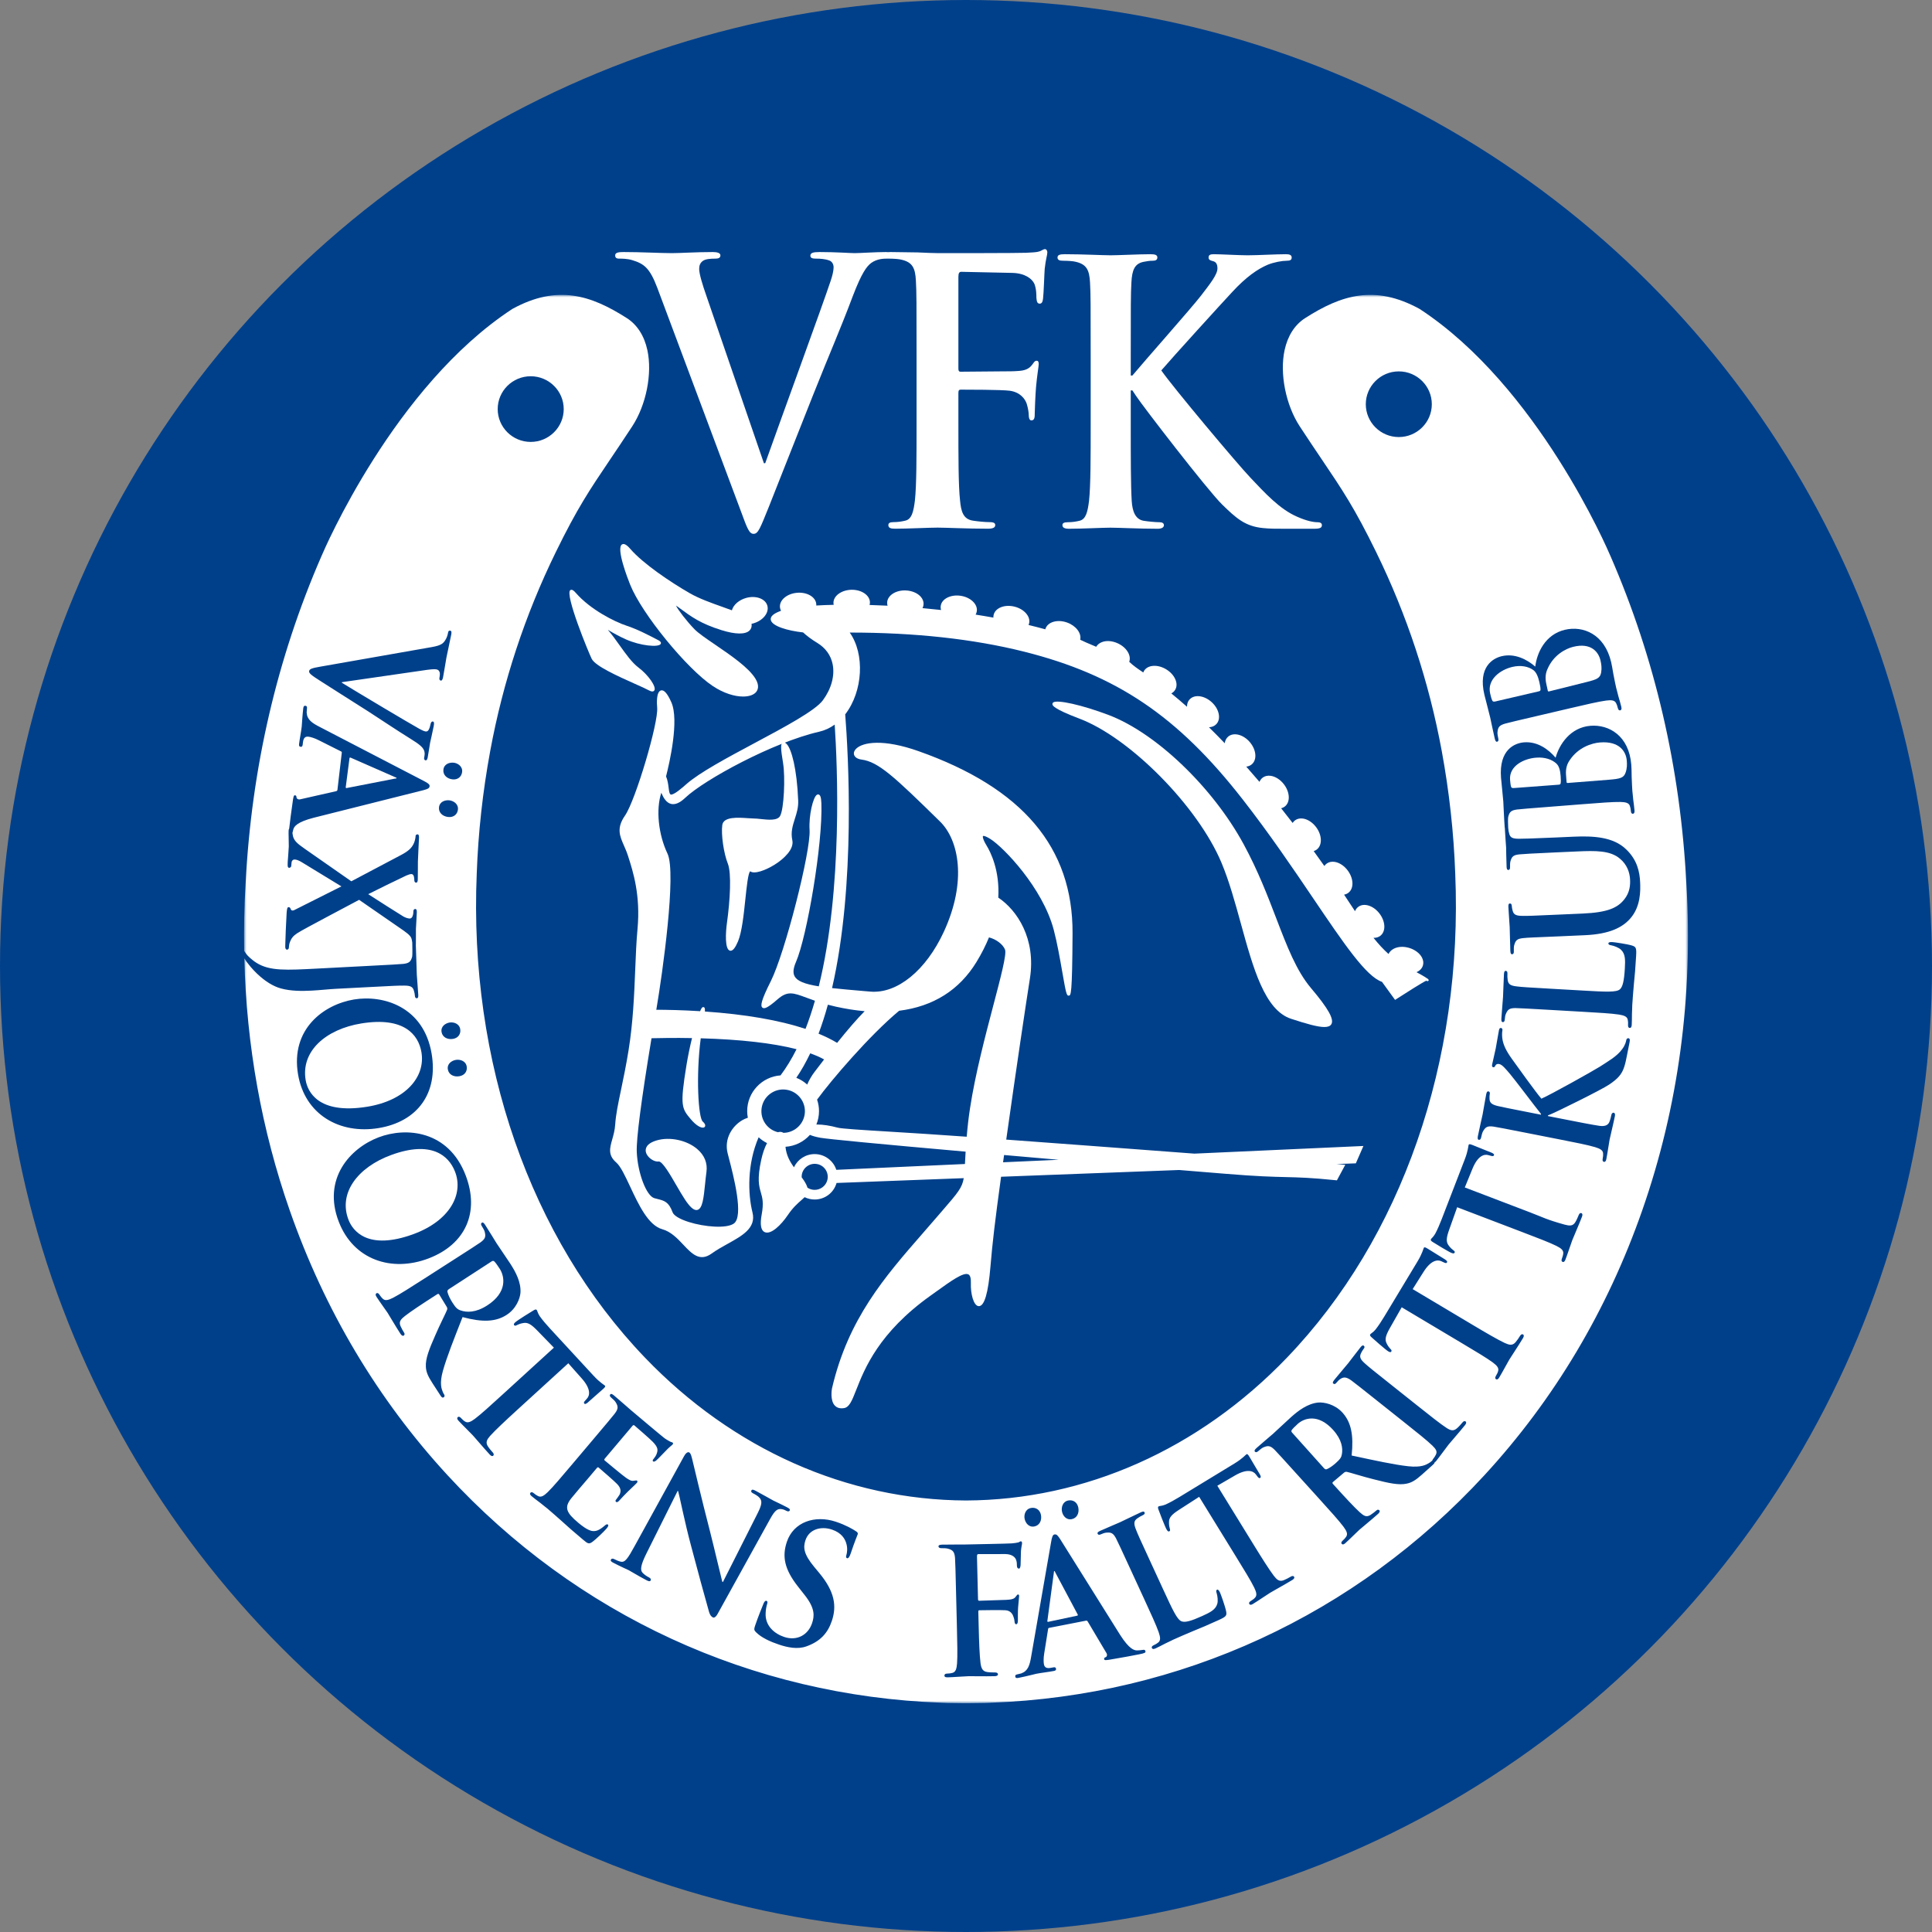
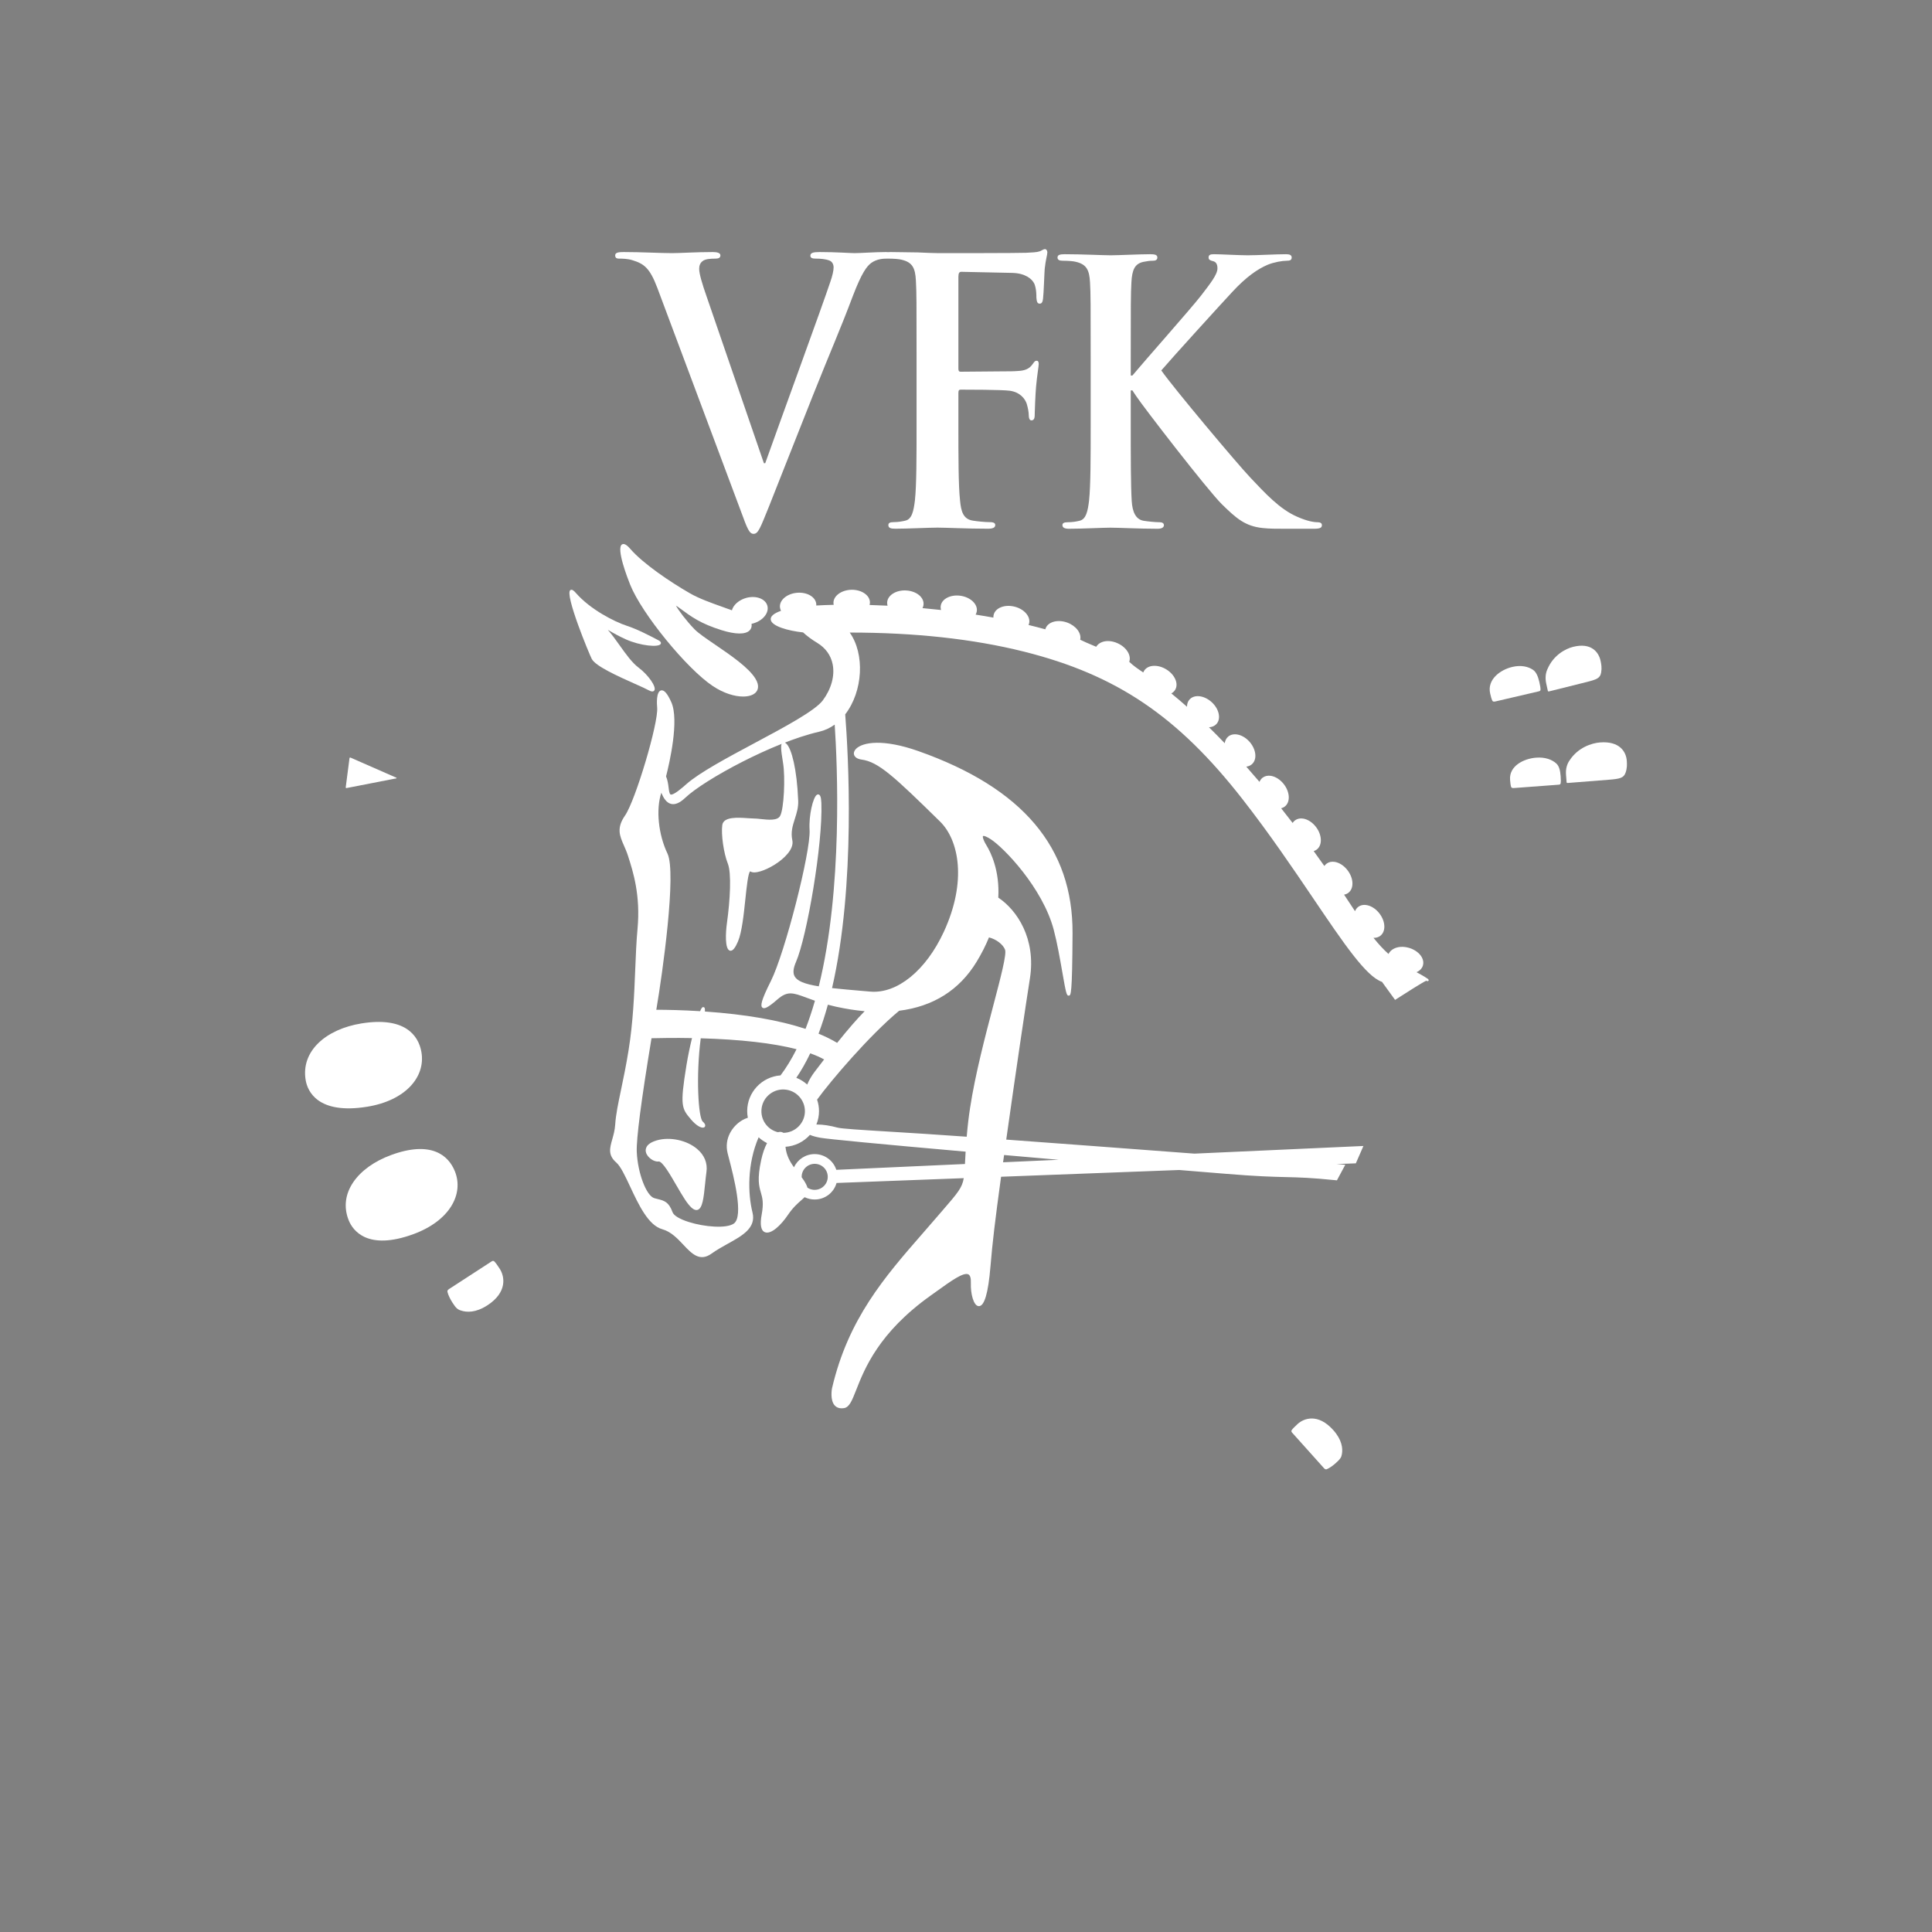
<svg xmlns="http://www.w3.org/2000/svg" xmlns:xlink="http://www.w3.org/1999/xlink" width="380px" height="380px" viewBox="0 0 380 380" version="1.1">
  <rect x="0" y="0" width="380" height="380" fill="#808080" stroke="none" />
  <title>Group 2</title>
  <defs>
-     <polygon id="path-1" points="-1.06795998e-15 0 284 0 284 277 -1.06795998e-15 277" />
-   </defs>
+     </defs>
  <g id="SoMe" stroke="none" stroke-width="1" fill="none" fill-rule="evenodd">
    <g id="Group-2">
-       <circle id="Oval" fill="#00408B" cx="190" cy="190" r="190" />
      <g id="Group-40-Copy-2" transform="translate(48, 49)">
        <path d="M215.939,236.981 C216.131,235.866 215.949,234.191 214.226,232.267 C211.272,228.971 208.512,229.922 207.246,231.063 C206.711,231.548 206.226,232.037 206.057,232.29 C205.96,232.478 205.983,232.603 206.156,232.796 L212.385,239.745 C212.607,239.993 212.729,240.03 212.949,239.981 C213.558,239.729 214.239,239.212 214.775,238.729 C215.628,237.96 215.847,237.614 215.939,236.981" id="Fill-1" fill="#FFFFFF" />
        <path d="M249.211,105.749 C249.273,105.963 249.45,106.022 249.834,105.993 L258.584,105.339 C258.885,105.316 258.917,105.206 258.952,105.094 C259.014,104.801 259.016,104.329 258.957,103.609 C258.871,102.564 258.667,101.674 258.11,101.173 C257.275,100.403 255.9,99.888 254.15,100.021 C251.716,100.201 248.787,101.652 249.012,104.388 C249.05,104.819 249.101,105.431 249.211,105.749" id="Fill-3" fill="#FFFFFF" />
        <path d="M20.196,105.995 L29.645,104.152 C29.776,104.132 29.991,104.121 29.999,104.054 C30.013,103.951 29.808,103.896 29.686,103.848 L21.009,100.04 C20.85,99.957 20.757,100.014 20.743,100.114 L20.002,105.838 C19.986,105.974 20.065,106.015 20.196,105.995" id="Fill-5" fill="#FFFFFF" />
        <path d="M260.128,104.834 C260.136,104.943 260.183,105.013 260.39,104.998 L268.358,104.371 C270.668,104.189 271.361,104.022 271.736,102.958 C272.04,102.081 272.024,101.345 271.967,100.609 C271.832,98.881 270.582,96.725 266.7,97.029 C265.091,97.156 262.376,97.999 260.708,100.572 C260.222,101.275 259.92,102.185 260.019,103.437 L260.128,104.834 Z" id="Fill-7" fill="#FFFFFF" />
-         <path d="M159.575,260.299 C159.519,260.184 159.449,259.988 159.381,260.001 C159.28,260.021 159.285,260.234 159.272,260.362 L158.01,269.771 C157.971,269.949 158.054,270.017 158.155,269.996 L163.873,268.782 C164.009,268.753 164.026,268.664 163.97,268.549 L159.575,260.299 Z" id="Fill-9" fill="#FFFFFF" />
        <path d="M24.21,168.682 C31.754,167.465 35.735,162.821 34.887,157.93 C34.303,154.557 31.529,150.933 23.1,152.293 C16.077,153.427 11.135,157.765 12.127,163.481 C12.497,165.617 14.496,170.251 24.21,168.682" id="Fill-11" fill="#FFFFFF" />
        <path d="M20.581,191.007 C21.375,192.989 24.251,197.068 33.33,193.732 C40.38,191.14 43.289,185.925 41.471,181.382 C40.219,178.246 36.798,175.284 28.922,178.181 C22.356,180.593 18.459,185.695 20.581,191.007" id="Fill-13" fill="#FFFFFF" />
        <path d="M261.418,78.224 C259.944,78.59 257.548,79.825 256.368,82.599 C256.02,83.36 255.869,84.299 256.137,85.509 L256.436,86.863 C256.461,86.969 256.514,87.031 256.705,86.984 L263.995,85.165 C266.112,84.639 266.731,84.374 266.926,83.272 C267.084,82.369 266.962,81.649 266.804,80.937 C266.434,79.263 264.97,77.336 261.418,78.224" id="Fill-15" fill="#FFFFFF" />
        <path d="M253.547,82.764 C252.6,82.099 251.165,81.776 249.463,82.173 C247.096,82.724 244.444,84.652 245.102,87.43 C245.207,87.867 245.354,88.489 245.515,88.796 C245.608,89.008 245.793,89.043 246.168,88.955 L254.677,86.974 C254.968,86.905 254.984,86.786 254.998,86.667 C255.014,86.355 254.942,85.87 254.768,85.139 C254.516,84.082 254.174,83.196 253.547,82.764" id="Fill-17" fill="#FFFFFF" />
        <path d="M42.634,208.754 C43.767,209.145 45.553,209.237 47.856,207.742 C51.807,205.179 51.278,202.097 50.298,200.566 C49.883,199.915 49.453,199.319 49.217,199.096 C49.038,198.962 48.902,198.967 48.671,199.118 L40.344,204.523 C40.049,204.716 39.987,204.84 40.002,205.079 C40.162,205.767 40.587,206.577 41.002,207.225 C41.663,208.257 41.987,208.549 42.634,208.754" id="Fill-19" fill="#FFFFFF" />
        <g id="Group-23" transform="translate(0, 9)">
          <mask id="mask-2" fill="white">
            <use xlink:href="#path-1" />
          </mask>
          <g id="Clip-22" />
          <path d="M21.625,138.585 C27.333,137.636 35.332,139.956 36.898,149.254 C38.198,156.987 34.162,162.598 26.484,163.876 C18.806,165.152 11.95,161.21 10.62,153.305 C9.122,144.391 15.68,139.574 21.625,138.585 L21.625,138.585 Z M36.124,90.979 C36.051,91.36 35.925,91.589 35.69,91.544 C35.455,91.5 35.372,91.302 35.43,90.991 C35.49,90.68 35.655,90.027 35.325,89.427 C35.084,88.986 34.653,88.472 32.689,87.274 C29.786,85.465 28.133,84.327 24.375,81.89 C19.884,79.027 16.509,76.915 14.956,75.901 C13.18,74.774 12.724,74.4 12.804,73.985 C12.885,73.569 13.363,73.407 15.044,73.115 L36.908,69.276 C38.884,68.929 39.285,68.538 39.811,67.487 C40.014,67.061 40.107,66.575 40.154,66.331 C40.207,66.055 40.377,66.015 40.572,66.052 C40.848,66.105 40.828,66.423 40.74,66.874 C40.43,68.503 40.019,70.223 39.814,71.299 C39.665,72.062 39.438,73.673 39.147,75.198 C39.074,75.579 38.929,75.911 38.694,75.866 C38.459,75.823 38.38,75.592 38.433,75.315 C38.526,74.829 38.573,74.371 38.423,74.089 C38.308,73.853 38.13,73.71 37.817,73.654 C37.386,73.571 36.431,73.678 35.174,73.87 L19.252,76.175 L19.232,76.282 C22.431,78.25 32.423,84.205 34.48,85.348 C34.886,85.57 35.367,85.804 35.643,85.856 C35.996,85.924 36.138,85.806 36.312,85.55 C36.494,85.226 36.627,84.748 36.699,84.366 C36.752,84.09 36.918,83.868 37.153,83.913 C37.389,83.958 37.414,84.25 37.301,84.84 C37.008,86.367 36.669,87.705 36.597,88.086 C36.497,88.607 36.304,90.045 36.124,90.979 L36.124,90.979 Z M43.573,173.129 C46.394,180.449 43.561,186.745 36.292,189.516 C29.025,192.289 21.514,189.78 18.631,182.296 C15.377,173.857 20.84,167.842 26.469,165.697 C31.875,163.637 40.179,164.327 43.573,173.129 L43.573,173.129 Z M40.395,99.415 C41.186,99.507 42.2,100.123 42.068,101.243 C41.963,102.155 41.241,102.818 40.132,102.691 C39.022,102.562 38.228,101.794 38.346,100.778 C38.478,99.656 39.56,99.32 40.395,99.415 L40.395,99.415 Z M41.259,92.016 C42.013,92.102 43.025,92.718 42.895,93.839 C42.787,94.751 42.068,95.414 40.996,95.291 C39.886,95.162 39.092,94.395 39.212,93.378 C39.342,92.257 40.427,91.92 41.259,92.016 L41.259,92.016 Z M49.891,22.462 C49.891,18.901 52.804,16.004 56.384,16.004 C59.965,16.004 62.878,18.901 62.878,22.462 C62.878,26.023 59.965,28.92 56.384,28.92 C52.804,28.92 49.891,26.023 49.891,22.462 L49.891,22.462 Z M233.621,21.505 C233.621,25.066 230.708,27.963 227.128,27.963 C223.547,27.963 220.635,25.066 220.635,21.505 C220.635,17.944 223.547,15.047 227.128,15.047 C230.708,15.047 233.621,17.944 233.621,21.505 L233.621,21.505 Z M239.475,206.148 L227.698,199.125 L225.409,203.151 C224.512,204.716 224.334,205.473 224.748,206.256 C224.993,206.771 225.299,207.118 225.467,207.302 C225.669,207.506 225.769,207.646 225.66,207.828 C225.552,208.009 225.343,207.969 225.036,207.785 C224.557,207.499 222.059,205.309 221.857,205.107 C221.516,204.82 221.401,204.628 221.491,204.477 C221.619,204.265 222.022,204.135 222.528,203.53 C223.104,202.805 223.74,201.826 224.272,200.949 L230.79,190.141 C231.3,189.294 231.579,188.676 231.749,188.242 C231.937,187.776 231.994,187.525 232.049,187.435 C232.16,187.251 232.348,187.323 232.794,187.589 C233.41,187.956 235.532,189.304 236.283,189.752 C236.574,189.966 236.709,190.131 236.617,190.283 C236.488,190.492 236.316,190.472 235.852,190.238 L235.527,190.083 C234.735,189.695 233.425,189.859 231.949,192.231 L229.856,195.552 L241.632,202.575 C244.299,204.17 246.611,205.508 247.951,206.141 C248.828,206.539 249.467,206.717 250.081,206.011 C250.367,205.687 250.767,205.102 251.003,204.711 C251.185,204.407 251.431,204.387 251.566,204.469 C251.772,204.591 251.747,204.865 251.564,205.169 C250.507,206.926 249.327,208.65 248.869,209.407 C248.506,210.013 247.511,211.889 246.872,212.947 C246.671,213.282 246.459,213.401 246.253,213.279 C246.118,213.197 246,213.005 246.201,212.671 C246.439,212.277 246.607,211.924 246.664,211.672 C246.857,211.047 246.401,210.568 245.599,209.965 C244.44,209.108 242.145,207.74 239.475,206.148 L239.475,206.148 Z M245.432,168.742 C245.755,168.902 245.915,169.038 245.853,169.203 C245.765,169.434 245.59,169.442 245.091,169.293 L244.745,169.197 C243.899,168.949 242.636,169.337 241.594,171.929 L240.109,175.556 L252.929,180.452 C255.477,181.423 256.133,181.871 259.776,182.876 C260.707,183.12 261.369,183.182 261.847,182.382 C262.075,182.014 262.366,181.368 262.531,180.94 C262.659,180.611 262.897,180.551 263.044,180.609 C263.267,180.693 263.29,180.968 263.165,181.296 C262.426,183.207 261.564,185.111 261.246,185.933 C260.993,186.593 260.342,188.614 259.895,189.767 C259.756,190.128 259.568,190.285 259.345,190.198 C259.195,190.143 259.046,189.972 259.187,189.61 C259.352,189.181 259.455,188.803 259.47,188.546 C259.55,187.894 259.016,187.503 258.122,187.049 C256.832,186.404 254.334,185.452 251.429,184.341 L238.608,179.448 L237.055,183.808 C236.444,185.502 236.399,186.279 236.942,186.979 C237.275,187.445 237.633,187.734 237.831,187.886 C238.067,188.051 238.19,188.172 238.114,188.372 C238.039,188.568 237.826,188.564 237.491,188.436 C236.969,188.237 234.129,186.511 233.893,186.344 C233.51,186.122 233.362,185.953 233.425,185.788 C233.515,185.557 233.889,185.36 234.282,184.677 C234.722,183.863 235.181,182.789 235.549,181.834 L240.089,170.067 C240.446,169.143 240.612,168.49 240.702,168.032 C240.808,167.544 240.822,167.282 240.86,167.185 C240.935,166.986 241.135,167.025 241.619,167.209 C242.29,167.466 244.612,168.428 245.432,168.742 L245.432,168.742 Z M244.312,157.256 C244.402,156.805 244.523,156.614 244.755,156.661 C244.991,156.705 245.073,156.902 245.026,157.144 C244.963,157.458 244.968,157.637 244.971,158.033 C244.963,158.896 245.384,159.232 246.546,159.531 C247.596,159.775 248.535,159.959 253.588,160.954 L255.076,161.245 L255.104,161.106 C254.057,159.82 250.004,154.418 249.046,153.292 C248.125,152.211 247.471,151.399 246.882,151.284 C246.531,151.214 246.268,151.307 246.135,151.568 C246.003,151.83 245.895,151.954 245.7,151.915 C245.466,151.867 245.422,151.681 245.484,151.366 C245.615,150.709 246.023,149.062 246.188,148.23 C246.373,147.296 246.634,145.584 246.82,144.649 C246.882,144.338 247.002,144.144 247.235,144.191 C247.471,144.236 247.553,144.433 247.498,144.709 C247.411,145.16 247.415,145.953 247.538,146.553 C247.739,147.599 248.25,148.708 249.364,150.26 C250.191,151.431 254.144,156.922 255.171,158.096 C256.952,157.331 265.194,152.724 266.679,151.795 C268.32,150.714 270.003,149.821 271.071,148.339 C271.679,147.522 271.805,146.899 271.872,146.553 C271.922,146.312 272.113,146.169 272.308,146.207 C272.544,146.254 272.626,146.448 272.516,147.004 L271.985,149.67 C271.807,150.572 271.697,151.125 271.487,151.767 C271.008,153.365 270.101,154.232 268.548,155.293 C266.995,156.355 258.154,160.699 257.005,161.158 L256.474,161.377 L256.446,161.514 L259.463,162.107 C262.516,162.71 265.139,163.226 266.601,163.44 C267.556,163.557 268.237,163.402 268.546,162.673 C268.708,162.272 268.884,161.587 268.959,161.205 C269.009,160.963 269.24,160.826 269.395,160.859 C269.63,160.906 269.7,161.17 269.63,161.516 C269.292,163.214 268.741,165.373 268.591,166.136 C268.453,166.829 268.185,168.792 267.942,170.002 C267.867,170.384 267.709,170.568 267.474,170.523 C267.316,170.491 267.143,170.349 267.218,169.967 C267.308,169.516 267.336,169.163 267.313,168.872 C267.281,168.216 266.689,167.922 265.73,167.626 C264.347,167.207 261.724,166.692 258.668,166.091 L252.796,164.935 C247.744,163.943 246.804,163.756 245.74,163.585 C244.59,163.43 244.181,163.637 243.675,164.546 C243.55,164.773 243.407,165.286 243.318,165.735 C243.257,166.046 243.097,166.23 242.862,166.186 C242.629,166.139 242.599,165.882 242.686,165.431 C243.004,163.839 243.468,161.912 243.613,161.185 C243.758,160.458 244.111,158.26 244.312,157.256 L244.312,157.256 Z M270.685,81.713 C270.529,81.751 270.311,81.693 270.222,81.314 C270.116,80.869 269.996,80.532 269.853,80.275 C269.55,79.695 268.889,79.668 267.892,79.793 C266.462,79.981 263.859,80.59 260.827,81.3 L254.999,82.665 C249.986,83.836 249.054,84.055 248.012,84.334 C246.902,84.665 246.616,85.024 246.534,86.058 C246.514,86.317 246.596,86.84 246.702,87.289 C246.774,87.598 246.707,87.832 246.474,87.884 C246.241,87.939 246.105,87.717 246,87.271 C245.627,85.69 245.248,83.746 245.111,83.163 C244.753,81.651 244.204,79.675 243.961,78.644 C242.669,73.18 245.627,71.474 247.376,71.062 C249.941,70.462 252.321,71.683 253.969,73.11 C254.279,70.427 255.918,66.779 259.803,65.87 C263.34,65.043 267.576,66.663 268.894,72.231 C268.974,72.574 269.179,73.613 269.345,74.665 C269.55,75.704 269.763,76.778 269.878,77.261 C269.959,77.605 270.151,78.248 270.322,78.97 C270.532,79.683 270.75,80.43 270.896,81.048 C270.985,81.427 270.918,81.658 270.685,81.713 L270.685,81.713 Z M272.158,142.569 C272.035,141.927 271.409,141.712 270.419,141.55 C268.992,141.326 266.321,141.174 263.212,140.997 L257.235,140.653 C252.095,140.36 251.138,140.305 250.061,140.277 C248.901,140.282 248.525,140.544 248.15,141.513 C248.054,141.754 247.992,142.14 247.969,142.527 C247.949,142.881 247.819,143.05 247.581,143.035 C247.343,143.022 247.276,142.806 247.301,142.348 C247.385,140.902 247.578,138.934 247.628,138.087 C247.671,137.347 247.739,134.806 247.809,133.608 C247.834,133.149 247.926,132.942 248.164,132.955 C248.405,132.97 248.515,133.152 248.493,133.54 C248.47,133.892 248.482,134.387 248.543,134.746 C248.65,135.601 249.117,135.874 250.306,136.012 C251.379,136.146 252.335,136.201 257.476,136.495 L263.455,136.836 C267.799,137.086 269.951,137.21 270.627,136.575 C271.176,136.077 271.444,134.89 271.584,132.494 C271.679,130.837 271.709,129.636 270.838,128.809 C270.422,128.396 269.483,128.024 268.851,127.917 C268.533,127.862 268.337,127.78 268.353,127.533 C268.365,127.321 268.729,127.272 269.127,127.297 C269.525,127.319 272.022,127.673 273.005,127.976 C273.749,128.234 273.901,128.383 273.806,130.002 C273.678,132.225 273.533,134.018 273.365,135.566 C273.235,137.116 273.119,138.416 273.044,139.684 C273.025,140.038 273.027,140.708 272.984,141.448 C272.98,142.191 272.975,142.97 272.939,143.603 C272.917,143.992 272.784,144.196 272.544,144.184 C272.386,144.174 272.193,144.056 272.215,143.668 C272.243,143.209 272.223,142.856 272.158,142.569 L272.158,142.569 Z M248.645,104.821 C248.646,104.826 248.645,104.829 248.645,104.834 C248.657,104.889 248.667,104.946 248.67,105.015 C248.686,105.367 248.736,105.542 248.831,105.927 C249.029,106.767 249.518,106.956 250.717,106.974 C251.795,106.961 252.754,106.954 257.897,106.727 L261.526,106.565 C265.316,106.398 269.32,106.573 271.867,109.077 C274.042,111.17 274.505,113.519 274.595,115.53 C274.668,117.152 274.73,120.366 272.601,122.72 C271.115,124.377 268.658,125.722 263.753,125.941 L258.768,126.163 C253.626,126.39 252.666,126.397 251.591,126.514 C250.399,126.639 250.093,126.936 249.818,127.937 C249.75,128.186 249.733,128.72 249.753,129.143 C249.768,129.494 249.655,129.676 249.417,129.686 C249.176,129.696 249.089,129.489 249.067,129.031 C248.994,127.371 248.979,125.289 248.938,124.369 C248.904,123.594 248.731,121.517 248.681,120.388 C248.661,119.929 248.731,119.715 248.969,119.705 C249.209,119.693 249.337,119.865 249.349,120.184 C249.367,120.535 249.415,120.709 249.51,121.093 C249.708,121.898 250.196,122.125 251.396,122.142 C252.476,122.164 253.433,122.122 258.578,121.892 L263.323,121.683 C268.268,121.464 270.144,120.533 271.432,118.955 C272.606,117.525 272.662,116.038 272.614,114.981 C272.554,113.641 272.043,112.071 270.632,110.898 C268.721,109.251 265.765,109.311 262.295,109.465 L258.029,109.655 C252.884,109.881 251.929,109.961 250.855,110.043 C249.7,110.166 249.352,110.427 249.079,111.429 C249.012,111.68 248.994,112.211 249.009,112.563 C249.024,112.916 248.913,113.098 248.675,113.108 C248.435,113.118 248.345,112.911 248.327,112.485 C248.255,110.898 248.242,108.813 248.24,108.778 C248.225,108.426 248.052,106.348 247.997,105.15 C247.995,105.098 247.998,105.059 247.999,105.014 C247.979,104.924 247.964,104.82 247.954,104.699 C247.826,103.08 247.724,100.225 247.679,99.627 C247.556,98.077 247.315,96.041 247.233,94.988 C246.789,89.389 249.976,88.148 251.765,88.009 C254.392,87.802 256.556,89.369 257.969,91.029 C258.686,88.423 260.863,85.064 264.843,84.753 C268.463,84.469 272.403,86.711 272.854,92.414 C272.884,92.767 272.927,93.826 272.93,94.888 C272.975,95.947 273.019,97.041 273.06,97.534 C273.087,97.885 273.18,98.553 273.237,99.29 C273.335,100.028 273.438,100.798 273.488,101.433 C273.518,101.819 273.415,102.039 273.175,102.058 C273.017,102.071 272.809,101.981 272.779,101.592 C272.744,101.136 272.674,100.788 272.574,100.511 C272.363,99.891 271.712,99.764 270.71,99.736 C269.267,99.709 266.599,99.915 263.496,100.16 L257.528,100.628 C252.393,101.029 251.439,101.104 250.367,101.221 C249.219,101.383 248.881,101.692 248.641,102.703 C248.581,102.955 248.611,104.365 248.645,104.821 L248.645,104.821 Z M162.114,237.127 C163.021,236.953 163.875,237.431 164.091,238.522 C164.306,239.614 163.812,240.6 162.803,240.797 C161.689,241.016 161.034,240.092 160.874,239.272 C160.721,238.492 160.999,237.346 162.114,237.127 L162.114,237.127 Z M154.772,238.602 C155.679,238.425 156.533,238.906 156.741,239.957 C156.954,241.049 156.463,242.035 155.453,242.232 C154.339,242.451 153.685,241.524 153.524,240.707 C153.377,239.967 153.657,238.819 154.772,238.602 L154.772,238.602 Z M42.031,220.743 C42.148,220.636 42.366,220.581 42.631,220.865 C42.942,221.204 43.235,221.463 43.463,221.593 C44.015,221.954 44.603,221.653 45.409,221.06 C46.564,220.197 48.536,218.399 50.83,216.304 L60.946,207.067 L57.715,203.742 C56.46,202.441 55.78,202.057 54.909,202.229 C54.34,202.316 53.919,202.508 53.696,202.618 C53.441,202.753 53.276,202.81 53.133,202.653 C52.988,202.496 53.088,202.309 53.353,202.068 C53.764,201.694 56.582,199.932 56.838,199.798 C57.209,199.553 57.427,199.499 57.546,199.628 C57.715,199.81 57.724,200.231 58.165,200.884 C58.701,201.642 59.463,202.526 60.159,203.281 L68.729,212.566 C69.401,213.294 69.916,213.734 70.287,214.019 C70.681,214.328 70.908,214.457 70.981,214.534 C71.124,214.691 71.001,214.851 70.62,215.2 C70.089,215.683 68.191,217.323 67.542,217.913 C67.254,218.13 67.058,218.212 66.938,218.082 C66.77,217.901 66.84,217.741 67.199,217.365 L67.439,217.098 C68.038,216.455 68.251,215.16 66.384,213.077 L63.779,210.137 L53.662,219.373 C51.369,221.469 49.423,223.292 48.431,224.388 C47.797,225.11 47.446,225.671 47.952,226.456 C48.18,226.822 48.631,227.368 48.944,227.707 C49.182,227.966 49.132,228.205 49.014,228.312 C48.839,228.474 48.581,228.372 48.343,228.111 C46.95,226.603 45.622,224.986 45.021,224.339 C44.543,223.818 43.015,222.338 42.173,221.428 C41.91,221.142 41.852,220.905 42.031,220.743 L42.031,220.743 Z M84.27,226.135 C84.118,226.319 83.724,226.509 82.67,227.65 C82.412,227.899 81.404,228.98 81.094,229.236 C80.966,229.336 80.653,229.596 80.463,229.436 C80.3,229.299 80.375,229.154 80.555,228.942 C80.708,228.761 81.069,228.282 81.189,227.864 C81.384,227.248 81.502,226.725 80.408,225.604 C80.052,225.203 77.249,222.756 76.76,222.347 C76.65,222.258 76.52,222.303 76.392,222.455 L70.999,228.84 C70.871,228.992 70.793,229.137 70.931,229.249 C71.475,229.705 74.573,232.293 75.167,232.687 C75.791,233.103 76.194,233.338 76.642,233.245 C76.988,233.22 77.196,233.138 77.307,233.23 C77.414,233.32 77.394,233.509 77.266,233.662 C77.139,233.813 76.723,234.195 75.483,235.388 C74.991,235.859 74.065,236.848 73.91,237.03 C73.731,237.242 73.396,237.585 73.178,237.404 C73.015,237.266 73.037,237.129 73.141,237.007 C73.343,236.713 73.626,236.377 73.854,235.998 C74.155,235.368 74.19,234.723 73.371,233.88 C72.987,233.457 70.32,231.125 69.721,230.627 C69.614,230.534 69.483,230.634 69.355,230.786 L67.61,232.854 C66.862,233.734 64.987,235.901 64.373,236.683 C62.937,238.492 63.338,239.501 65.786,241.547 C66.409,242.067 67.442,242.877 68.323,243.097 C69.178,243.291 69.911,242.972 70.974,242.042 C71.259,241.816 71.417,241.739 71.58,241.876 C71.77,242.035 71.514,242.391 71.284,242.665 C70.796,243.243 69.115,244.848 68.544,245.249 C67.815,245.782 67.597,245.6 66.7,244.853 C64.907,243.353 63.491,242.117 62.373,241.081 C61.231,240.074 60.36,239.295 59.653,238.704 C59.381,238.477 58.839,238.076 58.268,237.598 C57.672,237.152 57.048,236.683 56.56,236.275 C56.259,236.023 56.174,235.796 56.327,235.615 C56.429,235.493 56.64,235.408 56.938,235.66 C57.294,235.953 57.589,236.15 57.859,236.272 C58.451,236.559 58.997,236.185 59.721,235.493 C60.756,234.491 62.474,232.453 64.478,230.081 L68.331,225.522 C71.643,221.598 72.259,220.87 72.925,220.026 C73.617,219.099 73.629,218.643 73.073,217.766 C72.935,217.544 72.552,217.173 72.199,216.879 C71.956,216.675 71.868,216.445 72.023,216.263 C72.176,216.082 72.419,216.179 72.772,216.475 C74.022,217.519 75.493,218.852 76.171,219.421 C76.933,220.058 82.209,224.515 82.697,224.871 C83.158,225.205 83.614,225.432 83.832,225.559 C83.992,225.644 84.205,225.664 84.313,225.756 C84.45,225.868 84.375,226.015 84.27,226.135 L84.27,226.135 Z M118.416,245.448 C118.181,244.701 117.54,243.483 115.621,242.845 C113.501,242.142 111.165,242.748 110.43,244.93 C109.949,246.363 110.042,247.648 112.146,250.19 L113.106,251.345 C116.202,255.053 116.592,257.903 115.618,260.803 C114.822,263.175 113.369,264.829 110.646,265.808 C108.852,266.469 106.836,266.008 105.253,265.482 C103.537,264.912 101.781,264.12 100.716,263.056 C100.322,262.672 100.27,262.487 100.51,261.772 C101.092,260.041 101.898,258.088 102.108,257.572 C102.271,257.083 102.519,256.789 102.757,256.867 C103.025,256.956 102.958,257.27 102.882,257.495 C102.743,257.908 102.617,258.621 102.594,259.241 C102.439,261.827 104.396,263.354 106.247,263.97 C108.807,264.819 110.961,263.526 111.721,261.267 C112.189,259.874 112.352,258.379 110.308,255.776 L108.97,254.074 C106.24,250.613 105.816,248.087 106.765,245.261 C108.078,241.345 112.294,239.94 116.402,241.305 C118.321,241.943 119.734,242.748 120.433,243.229 C120.676,243.395 120.774,243.552 120.699,243.779 C120.558,244.192 120.155,245.062 119.308,247.586 C119.08,248.264 118.833,248.558 118.597,248.48 C118.394,248.413 118.356,248.191 118.482,247.815 C118.584,247.513 118.777,246.49 118.416,245.448 L118.416,245.448 Z M101.417,236.624 C101.102,236.233 100.443,235.886 100.067,235.689 C99.721,235.507 99.702,235.318 99.797,235.141 C99.927,234.894 100.227,235.009 100.636,235.226 C102.079,235.986 103.517,236.83 104.112,237.145 C104.426,237.311 105.5,237.785 106.848,238.492 C107.226,238.691 107.459,238.858 107.329,239.103 C107.234,239.279 107.003,239.337 106.688,239.172 C106.408,239.023 106.187,238.908 105.786,238.831 C104.902,238.682 104.404,239.092 103.476,240.76 L93.16,259.408 C92.805,260.076 92.436,260.242 92.216,260.126 C91.748,259.879 91.537,259.365 91.422,258.9 C90.648,256.202 89.155,250.701 87.928,246.059 C86.633,241.245 85.636,236.093 85.382,235.288 L85.287,235.236 L79.128,247.581 C77.957,249.933 77.93,250.817 78.351,251.306 C78.729,251.732 79.243,252.046 79.684,252.277 C79.997,252.442 80.079,252.666 79.986,252.84 C79.856,253.087 79.568,253.025 79.19,252.826 C77.401,251.886 76.171,251.104 75.668,250.84 C75.417,250.708 74.045,250.12 72.632,249.377 C72.254,249.178 72.023,249.011 72.171,248.73 C72.263,248.555 72.529,248.513 72.78,248.645 C73.155,248.844 73.677,249.074 74.107,249.165 C74.941,249.335 75.465,248.577 76.878,245.997 L86.532,228.437 C86.85,227.839 87.261,227.518 87.544,227.664 C87.89,227.849 88.025,228.502 88.215,229.277 C88.356,229.844 89.979,236.761 91.662,243.263 C92.447,246.323 93.879,252.467 94.063,253.102 L94.188,253.167 L100.959,239.753 C101.898,237.909 101.926,237.252 101.417,236.624 L101.417,236.624 Z M38.852,144.991 C38.664,143.877 39.61,143.255 40.437,143.117 C41.186,142.992 42.331,143.302 42.519,144.418 C42.672,145.322 42.163,146.159 41.101,146.336 C39.999,146.518 39.022,146.002 38.852,144.991 L38.852,144.991 Z M41.675,150.464 C42.461,150.335 43.606,150.644 43.794,151.758 C43.947,152.664 43.438,153.502 42.336,153.683 C41.234,153.868 40.257,153.35 40.087,152.341 C39.899,151.227 40.848,150.602 41.675,150.464 L41.675,150.464 Z M39.037,215.638 C39.145,215.95 39.24,216.099 39.375,216.306 C39.51,216.513 39.418,216.739 39.285,216.827 C39.049,216.976 38.866,216.842 38.656,216.515 L37.041,214.024 C36.096,212.569 35.803,211.749 35.763,210.808 C35.67,209.27 36.376,207.432 37.649,204.556 C38.518,202.528 39.721,200.204 39.946,199.598 C40.016,199.342 39.954,199.172 39.839,198.993 L38.385,196.606 C38.31,196.487 38.185,196.442 38.017,196.549 L37.614,196.808 C34.964,198.507 32.767,199.957 31.637,200.849 C30.855,201.477 30.394,201.94 30.78,202.827 C30.963,203.256 31.297,203.841 31.507,204.167 C31.642,204.375 31.552,204.601 31.417,204.688 C31.216,204.818 30.98,204.673 30.768,204.347 C29.788,202.832 28.483,200.603 28.235,200.216 C27.907,199.713 26.729,198.116 26.056,197.077 C25.843,196.751 25.83,196.507 26.031,196.38 C26.164,196.292 26.389,196.275 26.602,196.601 C26.852,196.985 27.078,197.261 27.298,197.456 C27.779,197.904 28.413,197.708 29.31,197.259 C30.592,196.604 32.842,195.161 35.46,193.484 L40.492,190.255 C44.821,187.48 45.628,186.964 46.514,186.354 C47.449,185.671 47.597,185.24 47.326,184.236 C47.258,183.987 47.003,183.519 46.752,183.132 C46.58,182.866 46.564,182.624 46.768,182.495 C46.968,182.365 47.17,182.53 47.421,182.916 C48.306,184.281 49.315,185.985 49.661,186.521 C50.24,187.41 51.845,189.742 52.364,190.542 C53.441,192.204 54.506,194.212 54.368,196.273 C54.28,197.381 53.549,199.404 51.634,200.63 C49.521,201.985 46.95,202.122 42.98,201.056 C41.259,205.436 39.869,208.931 39.109,211.644 C38.408,214.153 38.869,215.16 39.037,215.638 L39.037,215.638 Z M144.494,261.85 C144.574,265.178 144.672,267.615 144.852,269.072 C144.987,270.084 145.22,270.727 146.167,270.866 C146.605,270.938 147.294,270.961 147.733,270.951 C148.131,270.943 148.281,271.14 148.284,271.304 C148.291,271.546 148.076,271.673 147.605,271.686 C145.571,271.736 143.316,271.666 142.482,271.688 C141.648,271.708 139.617,271.878 138.419,271.908 C137.983,271.917 137.763,271.843 137.758,271.559 C137.752,271.394 137.858,271.19 138.221,271.18 C138.692,271.17 139.053,271.12 139.341,271.033 C139.992,270.853 140.157,270.198 140.24,269.182 C140.35,267.717 140.288,265.158 140.208,261.83 L140.057,255.741 C139.93,250.504 139.907,249.527 139.842,248.433 C139.742,247.257 139.441,246.856 138.417,246.597 C138.161,246.522 137.618,246.495 137.144,246.507 C136.853,246.515 136.598,246.397 136.59,246.154 C136.585,245.912 136.839,245.825 137.345,245.812 C138.978,245.772 141.014,245.805 141.921,245.782 C143.156,245.752 150.235,245.623 151,245.563 C151.578,245.508 151.976,245.458 152.302,245.369 C152.48,245.324 152.623,245.157 152.803,245.154 C152.913,245.152 153.026,245.311 153.029,245.473 C153.036,245.717 152.901,246.126 152.813,247.023 C152.786,247.389 152.763,249.42 152.736,249.828 C152.708,250.113 152.645,250.521 152.427,250.526 C152.209,250.531 152.024,250.374 152.014,249.965 C152.006,249.681 152.029,249.153 151.801,248.672 C151.57,248.189 150.942,247.678 149.742,247.666 L144.439,247.671 C144.256,247.675 144.148,247.76 144.161,248.167 L144.363,256.528 C144.369,256.732 144.408,256.854 144.589,256.849 L149.055,256.7 C149.599,256.687 150.035,256.678 150.506,256.625 C151.085,256.57 151.553,256.438 151.833,255.982 C152.012,255.776 152.079,255.611 152.262,255.609 C152.369,255.606 152.445,255.725 152.45,255.927 C152.455,256.132 152.332,257.069 152.249,258.167 C152.194,258.859 152.197,260.444 152.205,260.686 C152.209,260.973 152.184,261.461 151.859,261.468 C151.678,261.473 151.563,261.229 151.556,260.987 C151.55,260.744 151.468,260.34 151.312,259.936 C151.155,259.453 150.739,258.773 149.757,258.715 C148.955,258.653 145.18,258.703 144.637,258.718 C144.489,258.72 144.419,258.763 144.424,259.007 L144.494,261.85 Z M169.627,267.141 L165.944,260.94 C165.836,260.761 165.724,260.741 165.586,260.768 L158.374,262.176 C158.199,262.211 158.174,262.256 158.141,262.465 L157.38,267.226 C157.23,268.106 157.25,268.95 157.327,269.339 C157.443,269.924 157.791,270.221 158.73,270.036 L159.183,269.949 C159.567,269.874 159.667,270.017 159.704,270.211 C159.76,270.485 159.602,270.595 159.286,270.657 C158.276,270.853 156.826,271.015 155.849,271.207 C155.536,271.267 153.923,271.703 152.319,272.017 C151.936,272.092 151.749,272.047 151.693,271.775 C151.656,271.581 151.728,271.404 151.974,271.354 C152.252,271.302 152.593,271.195 152.871,271.14 C154.218,270.634 154.541,269.52 154.837,267.722 L158.737,245.314 C158.9,244.31 159.068,243.874 159.381,243.812 C159.835,243.724 160.035,244.008 160.496,244.686 C161.588,246.375 169.384,258.935 172.325,263.579 C174.101,266.349 175.057,266.608 175.637,266.616 C176.105,266.603 176.461,266.576 176.809,266.506 C177.089,266.454 177.252,266.543 177.298,266.775 C177.352,267.049 177.192,267.161 176.042,267.386 C174.963,267.595 172.733,268.031 170.14,268.457 C169.574,268.527 169.226,268.594 169.181,268.36 C169.141,268.165 169.188,268.036 169.494,267.936 C169.697,267.856 169.844,267.502 169.627,267.141 L169.627,267.141 Z M179.905,263.053 C179.436,261.695 178.322,259.276 177.024,256.461 L174.529,251.046 C172.382,246.39 171.984,245.523 171.503,244.564 C170.955,243.545 170.546,243.338 169.509,243.463 C169.251,243.493 168.881,243.62 168.525,243.782 C168.201,243.928 167.991,243.894 167.891,243.677 C167.79,243.46 167.951,243.301 168.372,243.106 C169.694,242.503 171.536,241.751 172.307,241.4 C172.986,241.091 175.278,239.957 176.373,239.459 C176.793,239.267 177.022,239.252 177.119,239.469 C177.219,239.686 177.11,239.867 176.754,240.029 C176.43,240.177 175.997,240.418 175.706,240.637 C174.998,241.133 174.973,241.671 175.406,242.782 C175.792,243.787 176.19,244.654 178.337,249.31 L180.832,254.724 C182.645,258.658 183.542,260.606 184.422,260.906 C185.123,261.154 186.302,260.833 188.497,259.834 C190.016,259.141 191.095,258.606 191.423,257.452 C191.593,256.892 191.486,255.895 191.283,255.287 C191.183,254.983 191.165,254.774 191.39,254.672 C191.583,254.582 191.799,254.878 191.964,255.24 C192.129,255.601 192.986,257.963 193.174,258.967 C193.297,259.742 193.234,259.946 191.752,260.621 C189.717,261.548 188.056,262.263 186.603,262.839 C185.165,263.449 183.955,263.957 182.793,264.488 C182.47,264.635 181.874,264.949 181.195,265.258 C180.536,265.604 179.842,265.965 179.261,266.229 C178.905,266.391 178.662,266.372 178.562,266.155 C178.497,266.01 178.51,265.786 178.863,265.624 C179.284,265.432 179.589,265.248 179.815,265.058 C180.328,264.65 180.223,264 179.905,263.053 L179.905,263.053 Z M198.685,254.253 C198.057,252.962 196.659,250.693 195.033,248.052 L187.861,236.407 L183.958,238.923 C182.435,239.897 181.924,240.488 181.926,241.373 C181.904,241.943 182.012,242.389 182.077,242.63 C182.162,242.905 182.187,243.076 182.004,243.186 C181.824,243.298 181.658,243.164 181.47,242.86 C181.177,242.386 179.983,239.297 179.897,239.02 C179.729,238.612 179.715,238.388 179.867,238.295 C180.077,238.166 180.496,238.238 181.225,237.934 C182.077,237.555 183.094,236.983 183.973,236.447 L194.78,229.865 C195.627,229.346 196.16,228.93 196.513,228.621 C196.897,228.295 197.065,228.098 197.157,228.043 C197.338,227.933 197.472,228.083 197.743,228.524 C198.119,229.132 199.371,231.304 199.83,232.047 C199.988,232.371 200.033,232.577 199.88,232.67 C199.667,232.799 199.525,232.7 199.224,232.279 L199.006,231.992 C198.487,231.284 197.247,230.828 194.835,232.251 L191.433,234.229 L198.608,245.877 C200.231,248.518 201.659,250.768 202.55,251.946 C203.141,252.703 203.628,253.152 204.497,252.808 C204.902,252.654 205.529,252.32 205.922,252.081 C206.225,251.897 206.45,251.991 206.533,252.128 C206.659,252.33 206.511,252.562 206.208,252.746 C204.452,253.814 202.603,254.801 201.847,255.262 C201.24,255.631 199.487,256.84 198.427,257.484 C198.094,257.687 197.851,257.696 197.726,257.495 C197.643,257.357 197.628,257.133 197.961,256.931 C198.354,256.69 198.668,256.453 198.838,256.256 C199.299,255.79 199.116,255.158 198.685,254.253 L198.685,254.253 Z M214.172,233.871 L214.492,234.225 C216.601,236.557 218.39,238.482 219.457,239.449 C220.204,240.117 220.735,240.493 221.556,239.975 C221.952,239.725 222.481,239.307 222.771,239.048 C222.954,238.881 223.195,238.936 223.3,239.055 C223.463,239.23 223.357,239.484 223.067,239.746 C221.721,240.949 219.712,242.583 219.369,242.892 C218.921,243.293 217.523,244.703 216.599,245.531 C216.31,245.789 216.072,245.842 215.912,245.668 C215.804,245.548 215.749,245.329 216.04,245.069 C216.383,244.763 216.621,244.497 216.777,244.25 C217.147,243.707 216.852,243.116 216.263,242.306 C215.406,241.151 213.618,239.172 211.536,236.87 L207.528,232.443 C204.086,228.636 203.445,227.926 202.696,227.154 C201.869,226.344 201.418,226.269 200.464,226.693 C200.226,226.8 199.805,227.124 199.462,227.433 C199.224,227.644 198.986,227.697 198.826,227.52 C198.665,227.343 198.795,227.119 199.139,226.81 C200.354,225.723 201.884,224.463 202.36,224.037 C203.152,223.327 205.208,221.379 205.922,220.743 C207.4,219.421 209.221,218.058 211.29,217.86 C212.405,217.774 214.529,218.167 216.053,219.851 C217.733,221.71 218.277,224.211 217.851,228.28 C222.473,229.271 226.166,230.081 228.978,230.393 C231.581,230.682 232.505,230.069 232.956,229.827 C233.247,229.673 233.38,229.555 233.565,229.388 C233.609,229.349 233.657,229.323 233.705,229.307 C233.716,229.218 233.75,229.118 233.846,229 C234.134,228.641 234.324,228.34 234.44,228.071 C234.715,227.475 234.452,227.039 233.738,226.336 C232.736,225.357 230.617,223.671 228.059,221.638 L223.382,217.918 C219.362,214.721 218.613,214.124 217.749,213.483 C216.802,212.818 216.29,212.82 215.682,213.194 C215.366,213.396 215.091,213.675 214.848,213.979 C214.647,214.226 214.474,214.313 214.226,214.116 C214.068,213.991 214.161,213.75 214.472,213.363 C215.203,212.454 216.596,210.847 217.152,210.157 C217.638,209.552 218.841,207.93 219.595,206.993 C219.837,206.689 220.055,206.547 220.211,206.669 C220.461,206.868 220.411,207.055 220.213,207.304 C220.013,207.553 219.891,207.77 219.73,208.097 C219.322,208.856 219.542,209.348 220.431,210.147 C221.23,210.872 221.977,211.468 226,214.664 L230.677,218.384 C233.232,220.419 235.351,222.104 236.564,222.886 C237.348,223.374 237.884,223.531 238.585,222.913 C238.914,222.632 239.39,222.106 239.678,221.747 C239.901,221.47 240.144,221.486 240.269,221.585 C240.457,221.733 240.394,222.001 240.171,222.275 C238.886,223.875 237.463,225.455 236.93,226.118 C236.486,226.668 235.251,228.397 234.475,229.363 C234.371,229.491 234.272,229.573 234.176,229.623 C234.168,229.757 234.071,229.897 233.886,230.061 L231.669,232.047 C230.376,233.203 229.61,233.621 228.683,233.811 C227.172,234.147 225.234,233.746 222.177,232.956 C220.025,232.425 217.526,231.616 216.889,231.491 C216.624,231.461 216.464,231.551 216.306,231.693 L214.169,233.5 C214.061,233.594 214.036,233.723 214.172,233.871 L214.172,233.871 Z M283.679,115.699 C282.525,93.1 277.514,71.477 268.786,51.43 C268.182,50.006 254.428,17.969 231.256,2.787 L231.172,2.737 C222.396,-2.049 215.845,0.006 208.709,4.564 C206.67,5.867 205.272,8.047 204.663,10.868 C203.667,15.485 204.893,21.65 207.645,25.86 C209.33,28.434 210.762,30.557 212.026,32.431 C216.04,38.378 218.462,41.969 222.674,50.593 C228.726,62.952 233.066,76.115 235.575,89.714 C237.048,97.707 237.94,105.813 238.226,113.815 C239.785,150.795 227.719,185.502 205.125,209.039 C187.835,227.05 165.413,237.025 142.001,237.127 C118.579,237.025 96.157,227.05 78.866,209.038 C56.272,185.501 44.209,150.794 45.769,113.808 C46.052,105.816 46.943,97.711 48.418,89.714 C50.931,76.104 55.272,62.942 61.32,50.592 C65.532,41.972 67.952,38.384 71.963,32.438 C73.227,30.563 74.661,28.437 76.348,25.86 C79.101,21.651 80.328,15.487 79.332,10.87 C78.723,8.048 77.323,5.867 75.283,4.564 C68.147,0.006 61.596,-2.049 52.822,2.737 L52.739,2.787 C29.539,17.986 15.782,50.076 15.212,51.423 C6.481,71.475 1.468,93.1 0.314,115.687 C0.043,120.163 -0.048,124.61 0.023,129.024 C0.102,129.121 0.189,129.242 0.297,129.424 C0.501,129.744 0.805,130.081 1.263,130.479 C1.394,130.593 1.534,130.711 1.692,130.837 C1.949,131.048 2.214,131.229 2.484,131.398 C5.072,133.015 8.383,132.82 14.41,132.506 L24.137,131.998 C29.277,131.729 30.234,131.679 31.309,131.587 C32.461,131.457 32.804,131.156 33.072,130.152 C33.134,129.926 33.111,128.087 33.087,127.399 C33.06,127.171 33.017,126.93 32.952,126.666 C32.772,125.957 31.87,125.363 30.422,124.369 L22.634,118.985 C20.928,119.924 11.556,124.81 10.457,125.557 C9.683,126.063 9.309,126.547 9.052,127.212 C8.879,127.63 8.824,128.124 8.816,128.405 C8.809,128.617 8.646,128.789 8.446,128.784 C8.205,128.776 8.095,128.525 8.105,128.174 L8.13,127.254 C8.153,126.514 8.225,124.043 8.38,121.504 C8.443,120.695 8.531,120.413 8.771,120.423 C8.971,120.428 9.127,120.572 9.197,120.856 C9.234,121.001 9.467,121.218 9.914,120.984 C13.278,119.279 16.519,117.68 19.154,116.342 L11.309,111.558 C10.757,111.224 10.244,111.032 9.883,111.057 C9.563,111.085 9.358,111.362 9.347,111.643 C9.342,111.82 9.295,112.064 9.287,112.313 C9.284,112.49 9.077,112.695 8.877,112.689 C8.639,112.682 8.566,112.468 8.578,112.044 L8.593,111.478 C8.598,111.304 8.778,109.261 8.801,108.484 C8.819,107.884 8.744,106.364 8.759,105.867 L8.773,105.339 C8.778,105.172 8.817,105.057 8.879,104.984 C9.012,103.83 9.265,101.722 9.623,99.302 C9.728,98.747 9.768,98.396 10.008,98.424 C10.207,98.446 10.317,98.531 10.319,98.85 C10.334,99.066 10.627,99.313 11.041,99.218 L18.1,97.619 C18.305,97.571 18.358,97.471 18.373,97.33 L19.222,90.07 C19.242,89.895 19.207,89.855 19.019,89.763 L14.69,87.59 C13.894,87.18 13.08,86.943 12.681,86.898 C12.087,86.828 11.697,87.067 11.587,88.014 L11.534,88.47 C11.489,88.856 11.321,88.909 11.124,88.886 C10.845,88.854 10.788,88.667 10.823,88.353 C10.943,87.337 11.231,85.911 11.344,84.929 C11.381,84.613 11.456,82.952 11.644,81.339 C11.689,80.953 11.79,80.786 12.068,80.819 C12.266,80.841 12.411,80.965 12.383,81.21 C12.351,81.492 12.348,81.845 12.316,82.127 C12.388,83.557 13.36,84.202 14.991,85.032 L35.259,95.551 C36.171,96.011 36.539,96.303 36.502,96.619 C36.449,97.075 36.113,97.18 35.325,97.407 C33.373,97.927 18.972,101.488 13.628,102.858 C10.434,103.698 9.896,104.525 9.71,105.07 C9.625,105.358 9.564,105.602 9.518,105.832 C9.538,106.024 9.57,106.239 9.62,106.458 C9.873,107.385 10.417,107.893 12.023,109.002 L21.101,115.338 L30.921,110.148 C32.298,109.41 33.035,108.795 33.465,107.714 C33.641,107.225 33.736,106.732 33.744,106.416 C33.749,106.239 33.914,106.102 34.152,106.109 C34.352,106.114 34.425,106.364 34.415,106.752 C34.393,107.492 34.24,109.996 34.195,111.478 C34.182,111.902 34.207,113.811 34.172,114.974 C34.159,115.398 34.075,115.609 33.834,115.602 C33.596,115.594 33.481,115.378 33.49,115.096 C33.496,114.919 33.465,114.6 33.393,114.351 C33.321,114.067 33.125,113.92 32.925,113.915 C32.727,113.908 32.284,114.037 31.92,114.204 C29.164,115.502 26.772,116.703 24.423,117.872 C25.913,118.833 30.419,121.718 31.361,122.276 C31.835,122.538 32.311,122.658 32.589,122.665 C32.829,122.67 33.075,122.468 33.163,122.152 C33.293,121.838 33.305,121.414 33.313,121.168 C33.318,120.991 33.443,120.781 33.681,120.789 C33.921,120.797 33.996,121.011 33.982,121.469 C33.946,122.667 33.824,124.113 33.807,124.713 C33.789,125.314 33.832,126.587 33.799,127.75 C33.798,127.786 33.792,127.814 33.789,127.847 C33.869,129.66 33.943,133.006 33.982,133.747 C34.022,134.487 34.205,136.457 34.27,137.691 C34.292,138.114 34.222,138.331 33.984,138.343 C33.744,138.356 33.616,138.184 33.596,137.798 C33.578,137.479 33.526,137.27 33.428,136.921 C33.225,136.084 32.734,135.862 31.535,135.855 C30.455,135.84 29.498,135.89 24.355,136.159 L18.057,136.487 C16.622,136.562 14.994,136.754 13.28,136.844 C11.366,136.943 9.207,136.949 7.26,136.415 C5.8,136.025 4.154,135.036 2.564,133.51 C2.14,133.103 1.719,132.668 1.307,132.183 C1.037,131.865 0.771,131.532 0.51,131.181 C0.373,130.984 0.224,130.757 0.057,130.493 C0.479,147.617 3.457,164.228 8.977,180.04 C15.841,199.699 26.277,217.222 39.996,232.124 C65.369,259.684 99.845,275.558 137.187,276.905 L138.36,276.957 C139.444,276.983 140.529,277 141.618,277 L141.997,277 L142.377,277 C143.466,277 144.551,276.983 145.635,276.957 L146.809,276.915 L146.809,276.905 C184.149,275.558 218.625,259.684 243.997,232.125 C257.716,217.223 268.151,199.699 275.015,180.04 C282.115,159.708 285.03,138.055 283.679,115.699 L283.679,115.699 Z" id="Fill-21" fill="#FFFFFF" mask="url(#mask-2)" />
        </g>
        <path d="M73.781,1.869 C74.305,1.869 75.348,1.869 76.329,2.159 C78.679,2.878 79.789,3.67 81.29,7.628 L97.746,51.607 C98.984,54.991 99.376,56 100.225,56 C101.14,56 101.532,54.849 103.228,50.673 C104.664,47.072 107.735,39.227 111.914,28.72 C115.439,19.864 117.201,15.979 119.746,9.212 C121.511,4.605 122.489,3.383 123.338,2.733 C124.514,1.869 125.883,1.869 126.538,1.869 C126.582,1.869 126.622,1.867 126.662,1.867 C126.705,1.867 126.748,1.869 126.791,1.869 C127.706,1.869 128.816,1.941 129.339,2.086 C131.492,2.591 132.016,3.743 132.145,6.189 C132.276,8.493 132.276,10.506 132.276,21.449 L132.276,34.117 C132.276,41.028 132.276,46.426 131.95,49.449 C131.69,51.535 131.361,53.12 130.057,53.407 C129.468,53.551 128.685,53.697 127.706,53.697 C126.989,53.697 126.728,53.911 126.728,54.271 C126.728,54.849 127.183,54.991 128.098,54.991 C130.58,54.991 134.693,54.776 136.391,54.776 C138.087,54.776 142.2,54.991 146.315,54.991 C147.293,54.991 147.75,54.776 147.75,54.271 C147.75,53.911 147.49,53.697 146.641,53.697 C145.726,53.697 144.29,53.551 143.375,53.407 C141.416,53.12 141.027,51.535 140.83,49.449 C140.504,46.426 140.504,41.028 140.504,34.117 L140.504,28.287 C140.504,27.783 140.632,27.638 140.958,27.638 C142.071,27.638 148.991,27.638 150.625,27.855 C152.649,28.143 153.627,29.439 153.953,30.446 C154.214,31.311 154.345,32.173 154.345,32.678 C154.345,33.183 154.477,33.685 154.866,33.685 C155.52,33.685 155.52,32.965 155.52,32.318 C155.52,31.813 155.652,28.502 155.781,27.063 C155.978,24.832 156.304,23.032 156.304,22.601 C156.304,22.168 156.173,21.953 155.913,21.953 C155.52,21.953 155.389,22.24 155.063,22.673 C154.411,23.607 153.496,23.897 152.255,23.967 C151.342,24.04 150.427,24.04 149.317,24.04 L140.961,24.112 C140.57,24.112 140.504,23.897 140.504,23.465 L140.504,5.469 C140.504,4.677 140.698,4.462 141.09,4.462 L151.145,4.677 C153.627,4.75 154.998,5.829 155.455,6.836 C155.847,7.845 155.847,8.995 155.847,9.572 C155.913,10.364 156.041,10.724 156.501,10.724 C156.956,10.724 157.088,10.292 157.154,9.717 C157.282,8.852 157.414,4.605 157.48,3.885 C157.674,2.014 158,1.149 158,0.647 C158,0.287 157.805,0 157.545,0 C157.216,0 156.89,0.287 156.501,0.43 C155.847,0.647 155.063,0.647 153.822,0.72 C152.321,0.789 139.066,0.789 136.586,0.789 C135.671,0.789 134.169,0.72 132.473,0.647 C130.775,0.647 128.881,0.574 127.183,0.574 C126.993,0.574 126.827,0.582 126.67,0.594 C126.53,0.582 126.379,0.574 126.212,0.574 C124.253,0.574 121.185,0.789 120.073,0.789 C119.226,0.789 116.483,0.574 113.217,0.574 C111.976,0.574 111.39,0.72 111.39,1.294 C111.39,1.799 111.914,1.869 112.5,1.869 C113.349,1.869 114.33,1.941 115.111,2.231 C115.7,2.446 115.96,3.02 115.96,3.598 C115.96,4.245 115.7,5.325 115.373,6.262 C113.806,11.011 105.318,34.189 102.51,42.108 L102.25,42.108 L91.02,9.427 C90.105,6.836 89.518,4.822 89.518,3.885 C89.518,3.238 89.713,2.733 90.17,2.374 C90.694,1.941 91.672,1.869 92.719,1.869 C93.305,1.869 93.696,1.726 93.696,1.222 C93.696,0.72 92.979,0.574 92.195,0.574 C88.929,0.574 85.795,0.789 84.165,0.789 C81.88,0.789 78.157,0.574 74.696,0.574 C73.718,0.574 73,0.647 73,1.222 C73,1.654 73.195,1.869 73.781,1.869" id="Fill-24" fill="#FFFFFF" />
        <path d="M161.098,2.285 C162.003,2.285 163.101,2.357 163.616,2.5 C165.749,3.001 166.265,4.144 166.395,6.571 C166.524,8.858 166.524,10.856 166.524,21.714 L166.524,34.286 C166.524,40.857 166.524,46.5 166.202,49.5 C165.942,51.571 165.619,53.143 164.326,53.428 C163.746,53.572 162.971,53.716 162.001,53.716 C161.225,53.716 160.967,53.929 160.967,54.286 C160.967,54.787 161.42,55 162.261,55 C164.844,55 168.913,54.787 170.398,54.787 C172.014,54.787 176.083,55 179.702,55 C180.412,55 180.929,54.787 180.929,54.286 C180.929,53.929 180.607,53.716 180.089,53.716 C179.249,53.716 177.828,53.572 176.923,53.428 C175.31,53.143 174.728,51.571 174.597,49.573 C174.405,46.5 174.405,40.857 174.405,34.286 L174.405,27.787 L174.728,27.787 L175.438,28.858 C176.796,30.928 189.52,47.43 192.363,50.214 C195.142,52.93 196.885,54.502 200.374,54.859 C201.729,55 202.892,55 204.83,55 L210.449,55 C211.677,55 212,54.787 212,54.286 C212,53.857 211.613,53.716 211.163,53.716 C210.385,53.716 209.094,53.5 207.156,52.644 C203.668,51.144 200.762,47.929 197.918,44.928 C195.4,42.285 182.737,27.214 180.412,23.857 C182.61,21.285 192.363,10.571 194.364,8.429 C197.142,5.429 199.341,3.928 201.342,3.071 C202.57,2.572 204.185,2.285 205.088,2.285 C205.735,2.285 206.058,2.143 206.058,1.642 C206.058,1.144 205.605,1 204.96,1 C202.957,1 199.404,1.213 197.4,1.213 C195.657,1.213 192.106,1 190.748,1 C190.038,1 189.715,1.144 189.715,1.642 C189.715,2.071 189.973,2.215 190.555,2.357 C191.201,2.5 191.458,3.001 191.458,3.787 C191.458,5 190.038,6.785 188.229,9.143 C186.357,11.57 176.923,22.215 174.728,24.859 L174.405,24.859 L174.405,21.714 C174.405,10.856 174.405,8.858 174.532,6.571 C174.662,4.072 175.18,2.857 176.923,2.5 C177.698,2.357 178.086,2.285 178.733,2.285 C179.249,2.285 179.637,2.143 179.637,1.642 C179.637,1.144 179.184,1 178.281,1 C176.086,1 172.014,1.213 170.463,1.213 C168.913,1.213 164.844,1 161.42,1 C160.45,1 160,1.144 160,1.642 C160,2.143 160.387,2.285 161.098,2.285" id="Fill-26" fill="#FFFFFF" />
-         <path d="M203.033,131.646 C201.341,127.235 199.424,122.236 196.633,117.09 C190.558,105.879 179.388,95.176 170.074,91.64 C164.915,89.682 159.914,88.551 159.15,89.17 C159.035,89.262 158.982,89.397 159.005,89.538 C159.039,89.749 159.143,90.39 164.304,92.342 C174.28,96.116 187.594,109.613 192.238,120.658 C193.756,124.272 194.936,128.555 196.077,132.697 C198.484,141.433 200.757,149.686 205.929,151.379 C209.031,152.395 211.18,153 212.481,153 C213.151,153 213.596,152.84 213.831,152.494 C214.479,151.541 213.287,149.4 209.85,145.335 C206.982,141.943 205.152,137.171 203.033,131.646" id="Fill-28" fill="#FFFFFF" />
        <path d="M106.726,97.337 C106.616,97.224 106.284,96.883 105.961,97.041 C105.516,97.257 105.53,98.169 106.022,101.103 C106.475,103.817 106.21,110.176 105.423,111.511 C104.879,112.441 103.087,112.249 101.645,112.094 C101.138,112.038 100.657,111.988 100.272,111.989 C99.996,111.987 99.586,111.963 99.123,111.929 C97.205,111.791 94.302,111.583 94.065,113.272 C93.808,115.121 94.338,118.812 95.156,120.868 C95.898,122.732 95.606,128.05 94.987,132.493 C94.719,134.404 94.54,137.71 95.562,137.982 C95.609,137.994 95.657,138 95.704,138 C96.162,138 96.628,137.407 97.157,136.159 C97.921,134.358 98.285,130.899 98.605,127.848 C98.852,125.495 99.16,122.569 99.565,122.378 C100.39,122.999 102.585,122.16 104.275,121.121 C106.242,119.91 108.212,118.001 107.842,116.277 C107.499,114.682 107.906,113.402 108.338,112.047 C108.688,110.95 109.048,109.815 108.995,108.489 C108.742,102.135 107.672,98.31 106.726,97.337" id="Fill-30" fill="#FFFFFF" />
        <path d="M89.105,176.975 C87.056,175.246 83.713,174.544 81.156,175.306 C79.004,175.948 78.905,177.015 79.039,177.595 C79.29,178.688 80.677,179.576 81.518,179.452 C82.266,179.324 83.859,182.108 85.03,184.129 C85.593,185.099 86.175,186.104 86.704,186.904 C87.653,188.339 88.365,189 88.972,189 C89.038,189 89.103,188.992 89.167,188.977 C90.188,188.73 90.408,186.57 90.686,183.836 C90.766,183.057 90.848,182.252 90.953,181.479 C91.187,179.75 90.548,178.192 89.105,176.975" id="Fill-32" fill="#FFFFFF" />
        <path d="M149.291,179.606 L149.491,178.178 C152.94,178.479 156.541,178.792 160.237,179.112 L149.291,179.606 Z M109.697,182.124 C109.79,181.445 110.142,180.845 110.688,180.431 C111.233,180.018 111.909,179.844 112.587,179.934 C113.267,180.025 113.869,180.375 114.284,180.92 C114.699,181.464 114.876,182.138 114.783,182.816 C114.591,184.215 113.293,185.189 111.893,185.006 C111.501,184.951 111.139,184.814 110.814,184.597 C110.757,184.392 110.676,184.183 110.567,183.964 C110.31,183.434 109.962,182.937 109.675,182.552 C109.671,182.404 109.678,182.259 109.697,182.124 L109.697,182.124 Z M111.303,174.215 C111.819,174.438 112.499,174.627 113.326,174.778 C114.78,175.043 124.934,176.015 141.926,177.515 C141.872,178.362 141.836,179.092 141.804,179.732 L141.793,179.944 L116.492,181.09 C115.9,179.258 114.175,177.994 112.231,177.994 C110.474,177.994 108.893,179.021 108.167,180.591 C107.365,179.485 106.652,178.22 106.497,176.559 C108.343,176.436 110.073,175.593 111.303,174.215 L111.303,174.215 Z M101.799,168.976 C101.955,167.846 102.541,166.845 103.451,166.156 C104.361,165.466 105.487,165.171 106.618,165.327 C108.953,165.646 110.595,167.801 110.278,170.13 C109.99,172.223 108.194,173.794 106.087,173.815 C105.899,173.69 105.678,173.626 105.439,173.626 C105.3,173.626 105.154,173.648 105.005,173.691 C102.877,173.167 101.501,171.151 101.799,168.976 L101.799,168.976 Z M108.296,143.036 C107.927,142.368 108.013,141.465 108.566,140.191 C110.715,135.239 113.849,116.994 113.554,108.967 C113.507,107.685 113.292,107.404 113.088,107.299 C113.009,107.258 112.85,107.209 112.663,107.331 C111.916,107.816 111.057,111.382 111.234,114.229 C111.497,118.463 106.377,138.463 103.625,143.951 C101.658,147.867 101.532,148.861 101.967,149.196 C102.321,149.468 102.94,149.294 104.924,147.563 C106.891,145.848 107.99,146.256 110.648,147.241 C111.141,147.424 111.683,147.625 112.288,147.833 C111.713,149.834 111.09,151.694 110.436,153.369 C105.239,151.652 98.583,150.503 90.643,149.952 C90.681,149.432 90.636,149.153 90.391,149.093 C90.153,149.031 89.976,149.231 89.7,149.889 C86.179,149.667 83.121,149.612 81.084,149.608 C81.106,149.477 81.128,149.348 81.15,149.223 C82.278,142.558 85.093,122.68 83.289,118.898 C81.486,115.122 80.988,110.209 82.072,106.928 C82.475,107.883 83.04,108.909 84.023,109.127 C84.834,109.307 85.738,108.905 86.797,107.899 C90.539,104.356 104.093,96.981 113.097,94.927 C114.194,94.677 115.228,94.206 116.175,93.523 C116.692,101.29 117.8,125.756 113.043,145.002 C110.231,144.55 108.807,143.958 108.296,143.036 L108.296,143.036 Z M114.093,159.378 C113.454,160.205 112.827,161.024 112.227,161.813 C111.619,162.618 111.128,163.46 110.766,164.32 C110.129,163.744 109.406,163.297 108.626,162.988 C109.59,161.583 110.51,159.966 111.363,158.176 C112.4,158.546 113.317,158.949 114.093,159.378 L114.093,159.378 Z M99.09,170.848 C98.705,170.968 98.317,171.139 97.979,171.339 L97.979,171.339 C96.037,172.484 94.399,174.935 95.115,177.827 C95.185,178.11 95.276,178.456 95.379,178.854 C96.269,182.268 98.351,190.263 96.327,191.665 C94.852,192.685 90.562,192.328 87.482,191.355 C85.69,190.789 84.527,190.09 84.288,189.437 C83.536,187.381 82.657,187.161 81.325,186.827 C81.133,186.778 80.927,186.727 80.709,186.666 C79.139,186.234 77.423,181.728 77.245,177.569 C77.136,175.031 78.112,167.508 80.144,155.208 C82.017,155.16 84.842,155.119 88.109,155.18 C87.674,156.957 87.299,158.789 87.021,160.496 C85.704,168.576 86.081,169.02 87.909,171.18 C88.974,172.433 89.917,172.888 90.376,172.78 C90.542,172.741 90.659,172.633 90.697,172.481 C90.761,172.232 90.595,171.925 90.218,171.594 C89.353,170.829 88.855,162.659 89.828,155.219 C97.665,155.443 104.001,156.164 108.671,157.363 C107.707,159.286 106.651,161.014 105.53,162.503 L105.522,162.515 C101.862,162.774 98.964,165.827 98.964,169.541 C98.964,169.969 99.006,170.408 99.09,170.848 L99.09,170.848 Z M126.919,173.579 C121.261,173.233 117.523,173.004 116.727,172.787 C115.265,172.389 113.871,172.178 112.729,172.178 C112.675,172.178 112.622,172.179 112.569,172.18 C112.914,171.335 113.089,170.449 113.089,169.541 C113.089,168.779 112.962,168.02 112.71,167.282 C115.433,163.532 123.024,154.639 128.85,149.804 C135.579,148.958 140.699,145.726 144.071,140.196 C145.05,138.592 145.873,136.97 146.522,135.372 C147.963,135.749 149.271,136.741 149.679,137.784 C150.027,138.675 148.805,143.319 147.389,148.696 C145.799,154.742 143.82,162.265 142.799,168.937 C142.521,170.733 142.311,172.531 142.141,174.578 C136.257,174.151 131.085,173.834 126.919,173.579 L126.919,173.579 Z M116.655,156.118 C115.576,155.472 114.347,154.865 112.998,154.312 C113.668,152.526 114.285,150.612 114.833,148.614 C115.378,148.76 115.905,148.889 116.438,149.007 L116.439,149.007 C118.424,149.441 120.272,149.731 122.069,149.889 C120.594,151.376 118.818,153.421 116.655,156.118 L116.655,156.118 Z M154.409,73.627 C154.74,72.271 153.449,70.786 151.53,70.315 C150.615,70.091 149.691,70.126 148.929,70.414 C148.135,70.714 147.606,71.251 147.441,71.924 C147.396,72.104 147.379,72.288 147.39,72.476 C146.199,72.26 145.026,72.063 143.893,71.887 C144.01,71.685 144.088,71.466 144.123,71.234 C144.336,69.854 142.92,68.486 140.966,68.186 C139.016,67.888 137.247,68.765 137.034,70.144 C136.991,70.419 137.013,70.702 137.096,70.979 C135.871,70.842 134.647,70.72 133.447,70.611 C133.574,70.366 133.644,70.107 133.656,69.837 C133.683,69.306 133.481,68.788 133.072,68.339 C132.435,67.639 131.361,67.189 130.199,67.134 C128.222,67.036 126.561,68.095 126.492,69.494 C126.483,69.712 126.511,69.925 126.573,70.131 C125.374,70.07 124.188,70.024 123.036,69.992 C123.081,69.822 123.104,69.645 123.104,69.46 C123.074,68.089 121.498,67 119.567,67 C119.533,67 119.498,67 119.463,67 C117.486,67.047 115.902,68.217 115.931,69.606 C115.931,69.723 115.945,69.842 115.972,69.962 C114.785,69.988 113.638,70.033 112.552,70.096 C112.56,69.993 112.559,69.89 112.548,69.789 C112.422,68.4 110.716,67.417 108.747,67.594 C107.809,67.68 106.947,68.013 106.32,68.531 C105.667,69.071 105.342,69.749 105.406,70.441 C105.429,70.682 105.501,70.919 105.614,71.138 C104.186,71.645 103.525,72.213 103.596,72.867 C103.733,74.148 106.974,75.068 109.959,75.389 C110.705,76.086 111.662,76.793 112.733,77.44 C114.373,78.432 115.425,79.892 115.775,81.661 C116.219,83.905 115.516,86.485 113.845,88.742 C112.328,90.791 106.291,94.017 100.451,97.137 C95.099,99.998 89.564,102.956 86.986,105.244 C86.364,105.796 84.472,107.476 83.911,107.267 C83.666,107.176 83.59,106.571 83.509,105.932 C83.427,105.275 83.325,104.464 83.004,103.706 C83.676,101.079 85.621,92.676 84.041,89.119 C83.277,87.399 82.609,86.641 82.014,86.795 C81.045,87.047 81.19,89.442 81.257,90.17 C81.535,93.168 76.987,108.444 74.938,111.398 C73.219,113.882 73.882,115.394 74.722,117.309 C74.991,117.921 75.269,118.555 75.506,119.291 L75.54,119.397 C76.522,122.454 78.007,127.075 77.392,133.709 C77.162,136.188 77.054,138.876 76.94,141.721 C76.746,146.55 76.526,152.023 75.633,157.565 C75.15,160.571 74.622,163.091 74.158,165.314 C73.579,168.073 73.124,170.251 73.004,172.163 C72.932,173.293 72.66,174.254 72.42,175.102 C71.93,176.835 71.543,178.203 73.219,179.658 C74.072,180.398 74.977,182.331 75.935,184.377 C77.611,187.956 79.51,192.012 82.267,192.775 C83.978,193.248 85.27,194.62 86.409,195.83 C88.064,197.588 89.63,199.247 91.969,197.557 C92.966,196.838 94.074,196.224 95.146,195.629 C98.031,194.029 100.756,192.518 100.005,189.48 C99.09,185.78 98.934,179.967 101.213,174.688 C101.704,175.144 102.258,175.528 102.865,175.831 C102.391,176.723 102.007,177.834 101.722,179.138 C100.898,182.92 101.285,184.27 101.659,185.576 C101.957,186.616 102.238,187.597 101.815,189.876 C101.446,191.866 101.657,193.037 102.444,193.358 C103.652,193.849 105.59,192.005 106.977,189.956 C107.956,188.508 108.908,187.678 109.603,187.072 C109.852,186.855 110.074,186.662 110.26,186.473 C110.872,186.77 111.549,186.927 112.231,186.927 C114.25,186.927 115.996,185.599 116.541,183.676 L141.559,182.729 C141.238,184.632 140.405,185.593 137.354,189.12 L136.119,190.551 C135.275,191.533 134.428,192.504 133.583,193.472 C125.99,202.175 118.819,210.395 115.64,224.093 C115.622,224.188 115.208,226.439 116.222,227.483 C116.555,227.827 116.997,228 117.537,228 C117.68,228 117.83,227.988 117.987,227.964 C119.06,227.799 119.567,226.512 120.407,224.377 C122.069,220.159 124.849,213.099 135.02,205.841 L136.181,205.009 C139.052,202.944 141.532,201.157 142.476,201.66 C142.831,201.849 142.993,202.422 142.958,203.363 C142.883,205.462 143.493,207.843 144.491,207.902 C145.614,207.976 146.373,205.344 146.811,200.107 C147.194,195.487 147.703,191.18 148.898,182.452 L183.931,181.125 L193.098,181.873 C199.285,182.384 202.264,182.455 204.893,182.518 C207.557,182.582 209.858,182.637 214.795,183.142 L214.955,183.158 L216.601,180.094 L216.235,180.064 C215.76,180.026 215.308,179.991 214.879,179.956 L218.677,179.813 L220.168,176.4 L186.923,177.905 C172.285,176.796 158.763,175.797 149.914,175.146 C151.872,161.226 153.844,148.043 154.566,143.484 C155.815,135.613 152.026,130.006 148.351,127.55 C148.654,122.209 146.846,118.616 146.049,117.311 C145.309,116.098 145.255,115.525 145.345,115.437 C145.347,115.434 145.594,115.254 146.845,116.051 C149.39,117.668 157.06,125.596 159.253,133.864 C159.93,136.419 160.482,139.573 160.926,142.107 C161.672,146.374 161.782,146.872 162.223,146.827 C162.626,146.794 162.892,146.772 162.957,134.579 C163.045,117.701 153.132,105.977 132.654,98.739 C125.747,96.297 121.733,96.956 120.393,98.263 C120.007,98.64 119.861,99.084 119.992,99.48 C120.151,99.958 120.682,100.292 121.45,100.397 C124.79,100.851 127.821,103.688 136.898,112.591 C140.584,116.206 142.241,124.314 137.636,134.279 C134.126,141.874 128.472,146.483 123.19,146.037 L121.823,145.919 C119.459,145.715 117.401,145.538 115.655,145.345 C120.355,124.957 118.838,99.12 118.242,91.505 C121.752,86.971 122.125,79.62 119.129,75.416 C131.893,75.414 143.402,76.661 153.394,79.164 C171.59,83.724 183.641,91.858 196.375,108.173 C201.724,115.026 206.293,121.778 210.325,127.736 C216.335,136.617 220.692,143.055 223.823,144.12 L226.394,147.668 L226.586,147.544 C228.623,146.225 231.946,144.127 232.53,143.896 C232.703,143.99 232.77,144.013 232.88,143.947 L233,143.873 L232.996,143.733 C232.994,143.692 232.936,143.627 232.836,143.545 L232.848,143.521 C232.829,143.512 232.782,143.487 232.702,143.442 C232.224,143.098 231.267,142.568 230.61,142.216 C231.25,141.937 231.698,141.475 231.869,140.901 C232.024,140.392 231.954,139.84 231.667,139.306 C231.219,138.475 230.286,137.778 229.169,137.442 C228.055,137.108 226.94,137.172 226.109,137.619 C225.652,137.865 225.308,138.212 225.101,138.635 C224.108,137.741 223.137,136.696 222.148,135.458 C222.656,135.485 223.113,135.349 223.481,135.069 C224.036,134.65 224.319,133.954 224.279,133.109 C224.24,132.298 223.906,131.439 223.336,130.691 C222.766,129.942 222.024,129.39 221.252,129.135 C220.445,128.87 219.696,128.956 219.144,129.375 C218.863,129.587 218.65,129.873 218.515,130.218 C217.851,129.197 217.129,128.106 216.363,126.965 C216.664,126.914 216.939,126.801 217.175,126.628 C217.738,126.217 218.033,125.525 218.007,124.68 C217.982,123.869 217.661,123.004 217.104,122.246 C216.419,121.31 215.451,120.664 214.516,120.519 C213.918,120.428 213.369,120.542 212.939,120.858 C212.76,120.989 212.608,121.147 212.484,121.331 C211.816,120.385 211.115,119.404 210.385,118.399 C210.596,118.337 210.79,118.241 210.965,118.112 C212.096,117.285 212.065,115.319 210.896,113.73 C210.21,112.794 209.241,112.148 208.305,112.004 C207.706,111.912 207.157,112.029 206.726,112.344 C206.533,112.486 206.372,112.66 206.243,112.864 C205.508,111.908 204.752,110.94 203.99,109.98 C204.247,109.916 204.483,109.804 204.686,109.649 C205.24,109.23 205.523,108.534 205.483,107.689 C205.444,106.878 205.111,106.02 204.541,105.271 C203.836,104.346 202.855,103.718 201.914,103.591 C201.313,103.51 200.769,103.636 200.346,103.957 C200.07,104.166 199.86,104.447 199.724,104.783 C198.855,103.758 197.982,102.752 197.124,101.784 C197.54,101.742 197.907,101.592 198.204,101.338 C198.737,100.89 198.984,100.18 198.9,99.339 C198.818,98.53 198.439,97.69 197.832,96.972 C196.556,95.468 194.647,94.978 193.573,95.877 C193.198,96.195 192.965,96.647 192.891,97.184 C191.855,96.103 190.816,95.05 189.791,94.044 C190.385,94.018 190.892,93.802 191.254,93.411 C192.204,92.386 191.797,90.463 190.346,89.123 C189.489,88.334 188.423,87.889 187.468,87.923 C186.861,87.947 186.35,88.166 185.989,88.557 C185.638,88.936 185.461,89.438 185.469,90.009 C184.427,89.086 183.394,88.207 182.386,87.386 C182.696,87.22 182.947,86.989 183.123,86.706 C183.49,86.118 183.504,85.366 183.162,84.591 C182.835,83.848 182.214,83.166 181.413,82.671 C180.612,82.176 179.731,81.922 178.908,81.962 C178.061,82.002 177.392,82.349 177.025,82.939 C176.961,83.043 176.908,83.152 176.865,83.267 L176.713,83.163 C175.778,82.53 174.893,81.93 174.106,81.17 C174.317,80.575 174.219,79.892 173.822,79.225 C173.405,78.526 172.705,77.926 171.85,77.534 C170.787,77.044 169.665,76.952 168.773,77.281 C168.259,77.472 167.86,77.79 167.605,78.211 C167.369,78.11 167.133,78.01 166.896,77.91 C166.094,77.573 165.267,77.224 164.461,76.83 C164.755,75.56 163.65,74.078 161.885,73.444 C160.021,72.777 158.124,73.306 157.649,74.618 C157.63,74.671 157.614,74.724 157.599,74.778 C156.53,74.483 155.425,74.198 154.305,73.927 C154.348,73.831 154.383,73.73 154.409,73.627 L154.409,73.627 Z" id="Fill-34" fill="#FFFFFF" />
        <path d="M102.361,72.246 C102.914,71.583 103.118,70.839 102.934,70.15 C102.563,68.766 100.696,68.073 98.768,68.603 C97.351,68.995 96.242,69.971 95.955,71.041 C95.361,70.819 94.724,70.592 94.066,70.357 C91.922,69.594 89.492,68.73 87.669,67.678 C83.849,65.476 78.501,61.88 76.004,58.995 C75.533,58.45 74.852,57.763 74.339,58.081 C73.137,58.838 75.48,64.843 75.962,66.039 C78.257,71.727 87.056,82.512 92.195,85.934 L92.195,85.934 C94.358,87.374 96.513,88 98.159,88 C99.245,88 100.108,87.727 100.606,87.236 C100.991,86.855 101.502,85.992 100.592,84.496 C99.255,82.3 95.769,79.919 92.692,77.819 C90.903,76.598 89.359,75.543 88.597,74.761 C87.05,73.171 85.341,70.92 84.959,70.117 C85.058,70.173 85.196,70.263 85.386,70.402 L85.738,70.661 C88.02,72.339 89.822,73.665 93.921,74.944 C96.641,75.795 98.595,75.819 99.422,75.015 C99.765,74.682 99.902,74.227 99.823,73.692 L100.115,73.626 C101.031,73.374 101.83,72.884 102.361,72.246" id="Fill-36" fill="#FFFFFF" />
        <path d="M65.256,67.615 C64.914,67.221 64.519,66.846 64.185,67.064 C62.997,67.834 67.906,79.673 68.388,80.598 C69.135,82.04 73.611,84.039 76.879,85.499 C78.045,86.02 79.052,86.469 79.568,86.755 C79.862,86.918 80.107,87 80.299,87 C80.474,87 80.606,86.934 80.696,86.802 C81.162,86.116 79.528,83.756 77.575,82.292 C76.308,81.342 75.072,79.608 73.877,77.932 C73.122,76.872 72.35,75.791 71.557,74.885 C72.608,75.507 73.85,76.191 75.056,76.734 C77.948,78.035 81.581,78.38 81.959,77.641 C82.045,77.473 82.04,77.215 81.498,76.929 C79.96,76.12 77.387,74.765 75.268,74.078 C72.896,73.309 68.08,70.875 65.256,67.615" id="Fill-38" fill="#FFFFFF" />
      </g>
    </g>
  </g>
</svg>